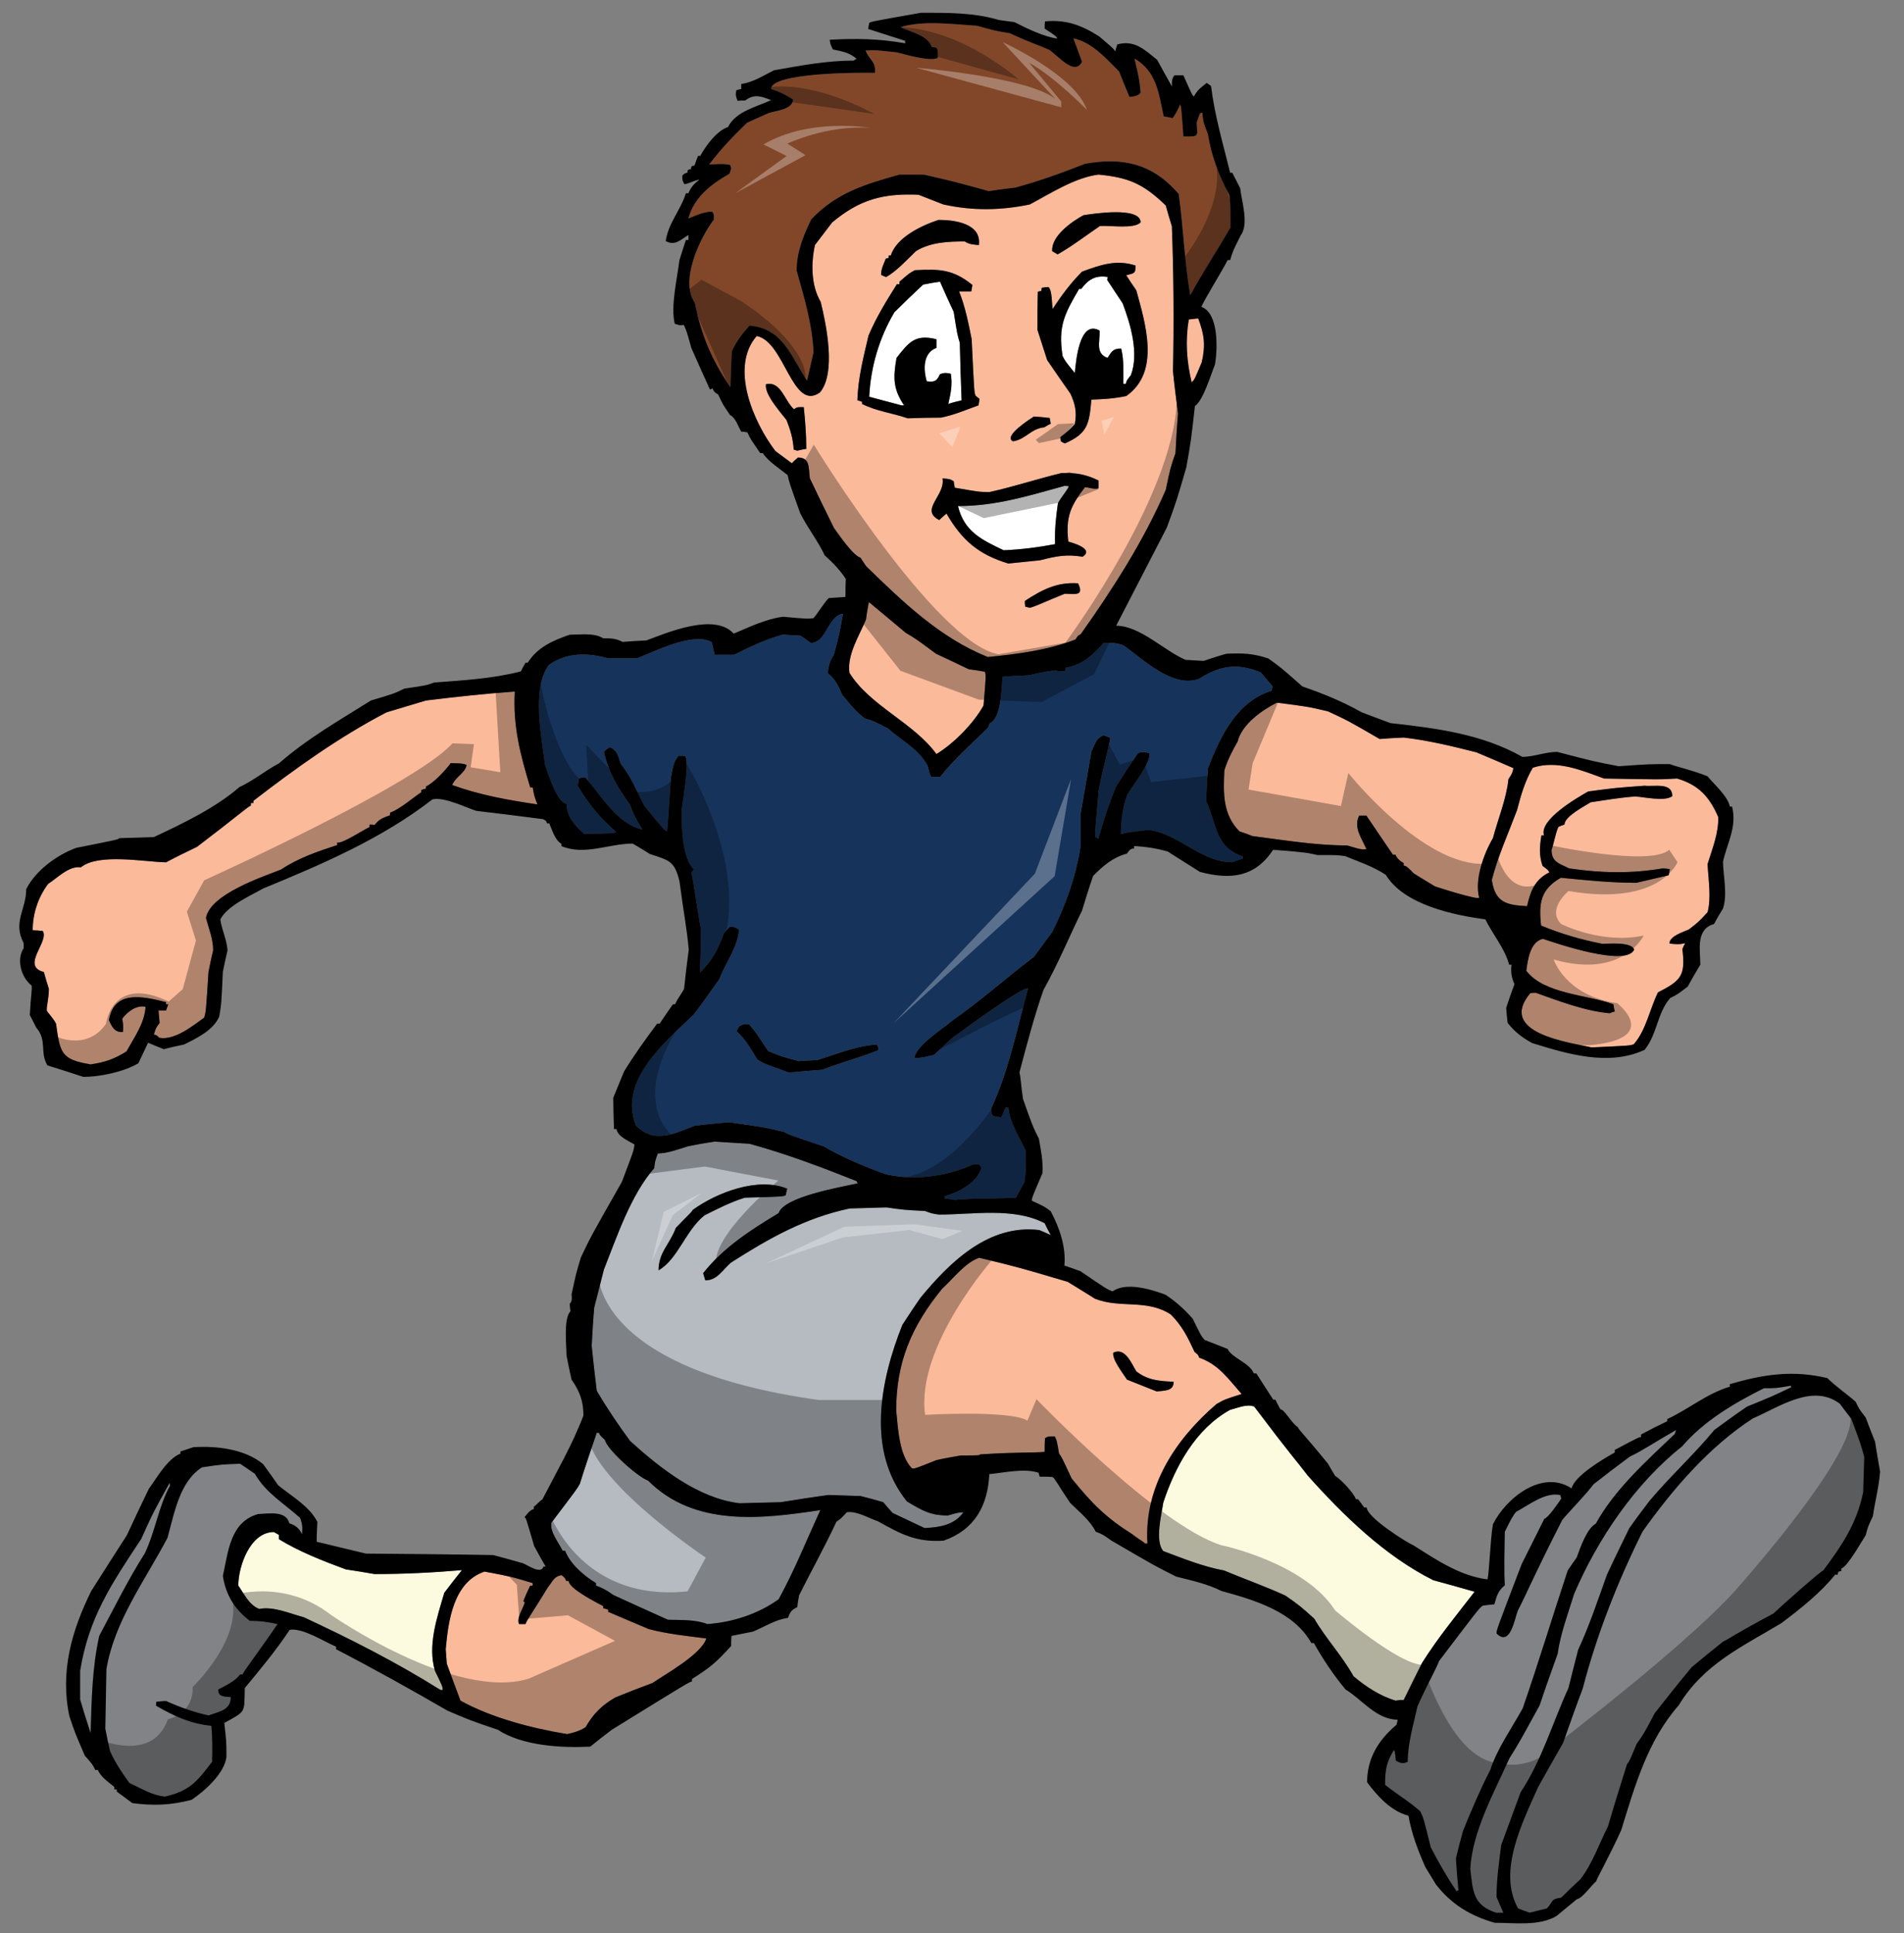
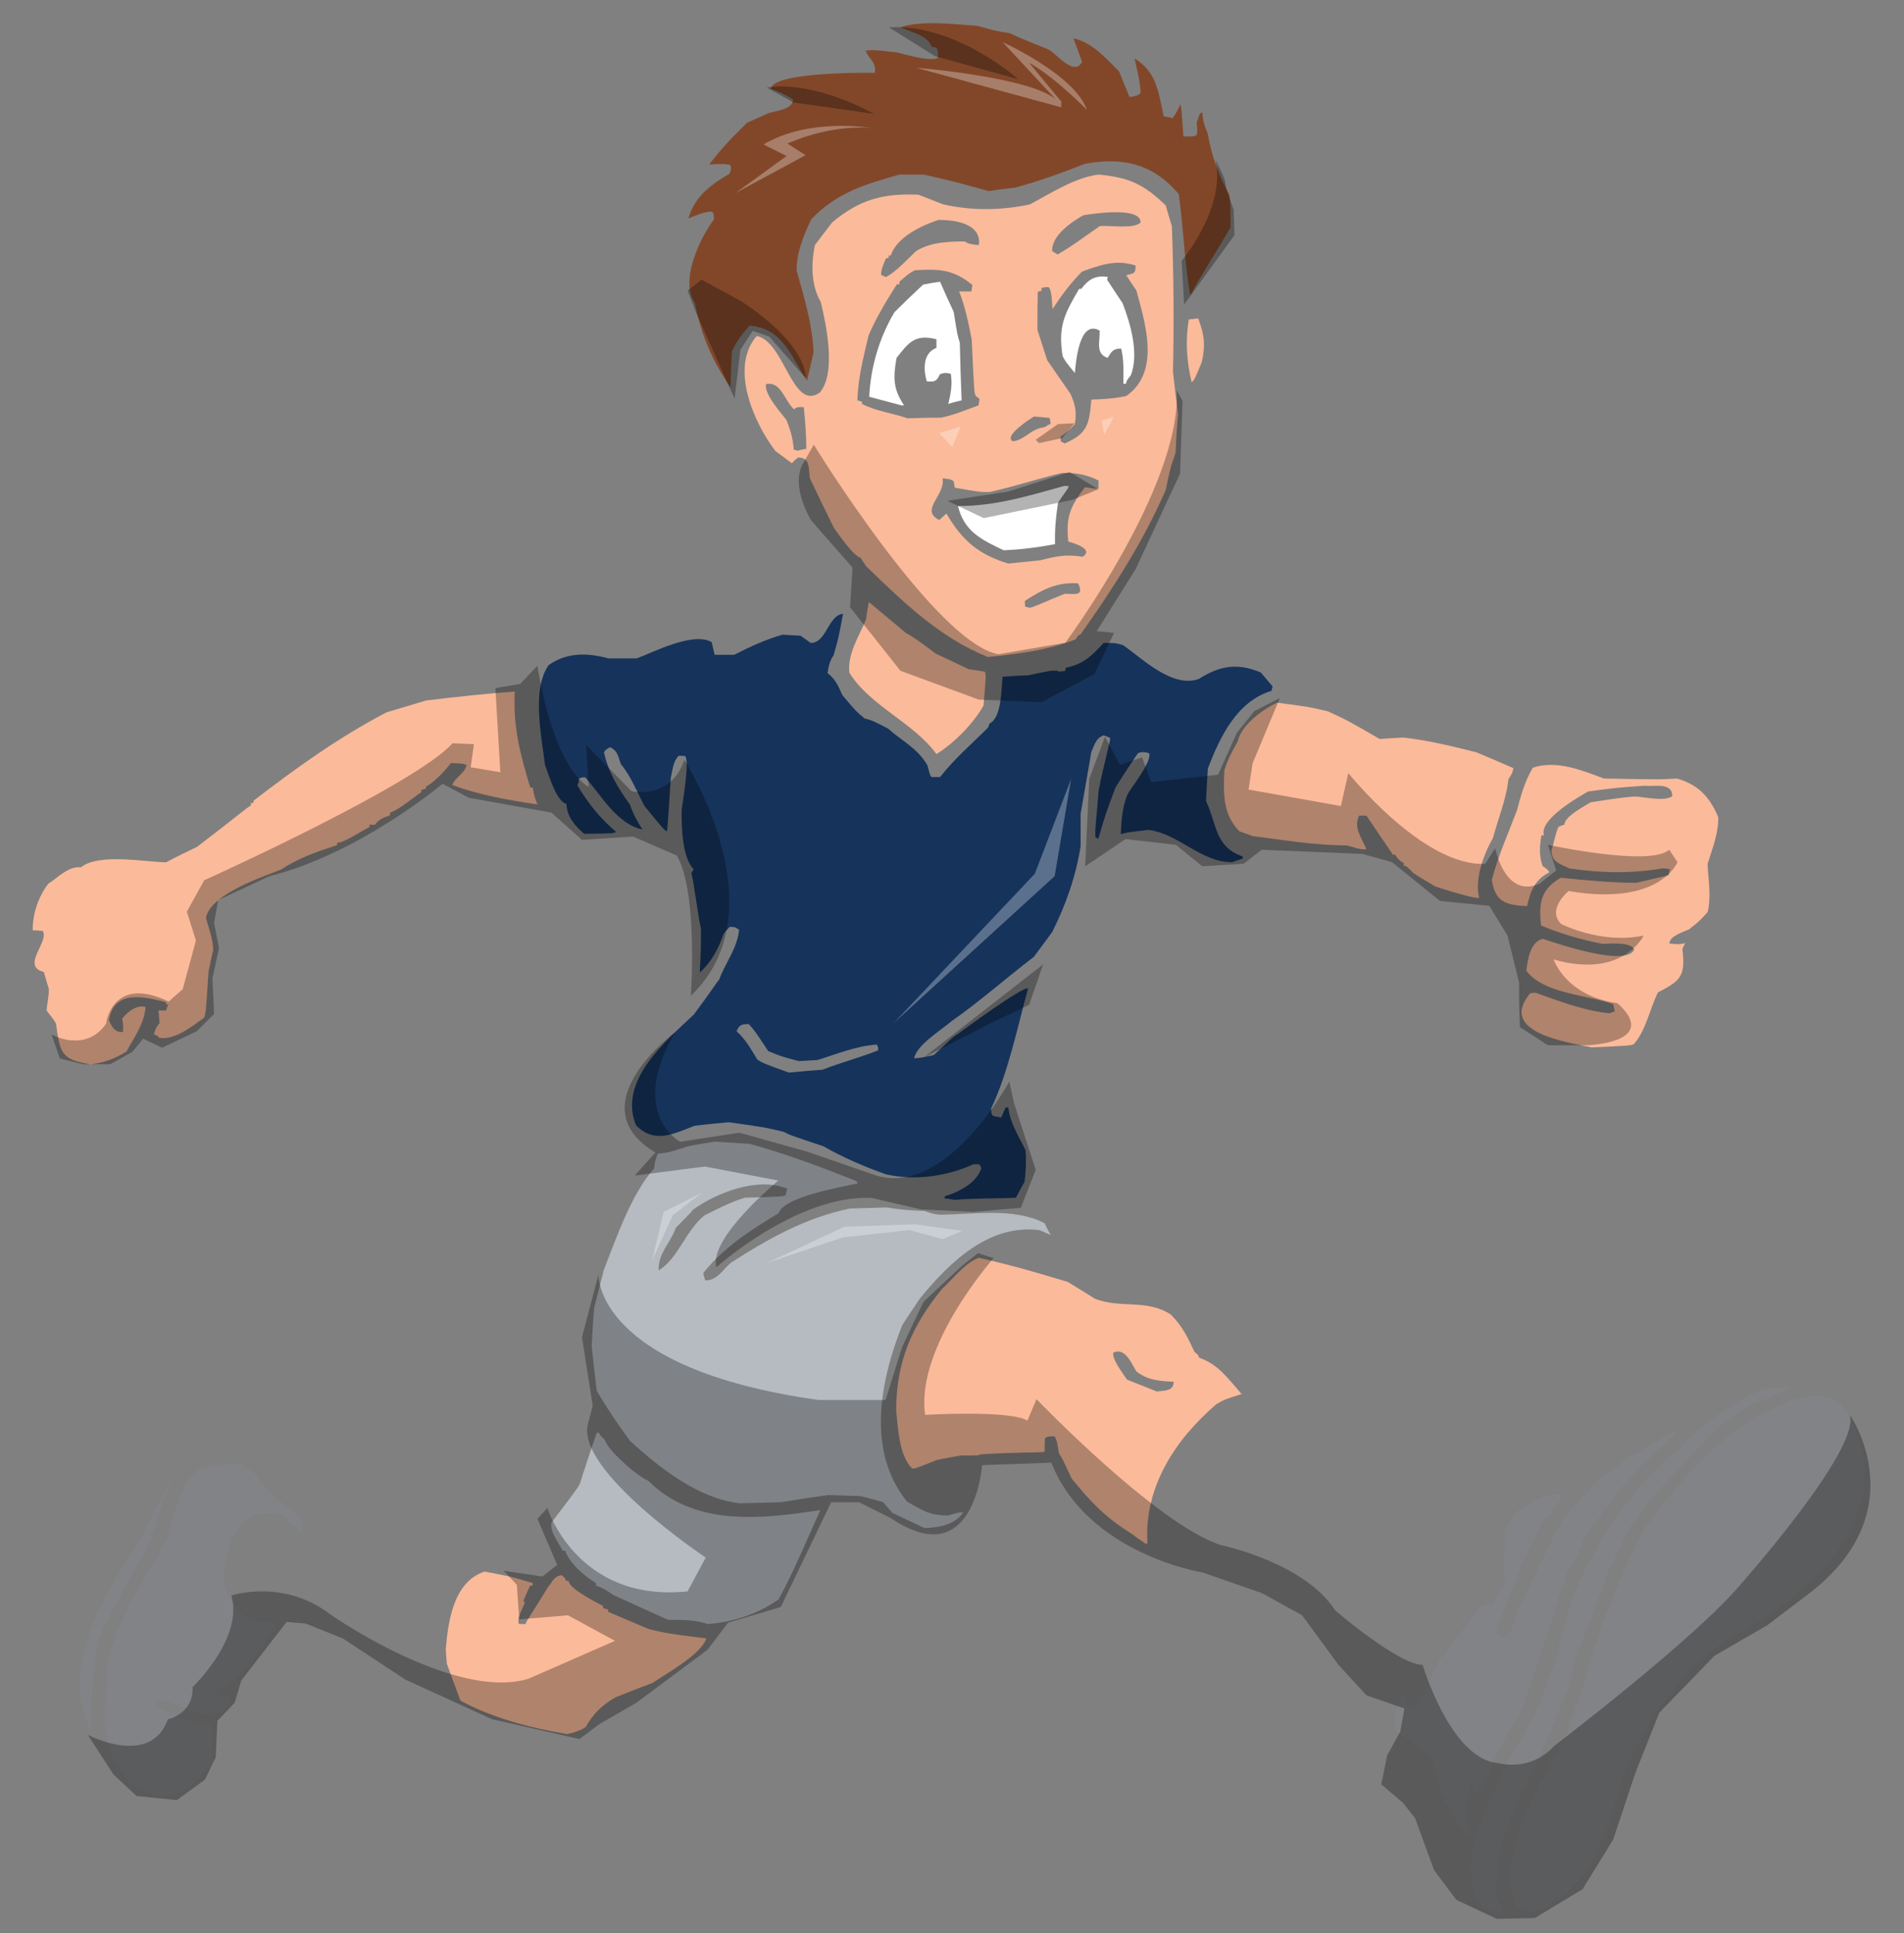
<svg xmlns="http://www.w3.org/2000/svg" version="1.1" id="Layer_1" x="0px" y="0px" width="197px" height="200px" viewBox="0 0 197 200" style="enable-background:new 0 0 197 200;" xml:space="preserve">
  <rect x="0" y="0" width="197" height="200" fill="#808080" stroke="none" />
-   <path id="color6" style="fill:#818386;" d="M154.84,196.263c0.221,0.52,0.444,1.075,0.706,1.635c-0.261,0-0.521,0-0.744,0  c-2.381-0.777-2.418-2.194-2.679-4.574c0.225-3.871,2.491-7.923,4.057-11.418c1.001-1.603,1.001-1.603,3.121-5.469  c0.596-1.786,1.231-3.573,1.861-5.316c0.3-2.121,1.079-4.172,1.71-6.214c2.418-5.655,6.287-11.383,11.158-15.251  c2.269-2.64,5.357-4.464,8.481-6.023c1.269,0,1.269,0,2.79-0.263c0,0.035,0,0.076,0.036,0.151c-2.007,0.965-2.007,0.965-4.574,2.007  c-1.153,0.782-2.271,1.597-3.386,2.417c-2.084,2.531-4.612,4.836-6.732,7.364c-0.704,0.933-1.413,1.861-2.081,2.824  c-0.778,1.605-1.564,3.202-2.307,4.801c-0.929,2.605-1.822,5.279-2.977,7.773c-0.331,1.303-0.673,2.604-1,3.943  c-1.641,3.569-2.755,7.475-4.949,10.785c-0.673,1.824-1.339,3.646-2.011,5.469C155.1,192.691,154.84,194.479,154.84,196.263z   M166.369,188.972c0.629-2.156,1.301-4.316,1.97-6.436c0.262-0.336,0.262-0.336,1.005-2.117c0.744-1.043,0.744-1.043,1.86-3.162  c1.262-1.603,2.526-3.2,3.83-4.765c1.078-0.892,2.158-1.785,3.236-2.637c0.632-0.297,1.414-0.894,5.208-2.905  c0.932-0.892,5.02-4.499,5.169-4.463c1.935-2.602,3.46-4.837,4.13-8.107c0.035-1.228,0.076-2.455,0.11-3.646  c-0.369-1.337-0.369-1.337-1.338-3.941c-0.408-0.523-0.815-1.042-1.191-1.562c-2.824-2.117-6.248,0.336-9,1.527  c-4.539,2.939-8.332,7.364-11.417,11.715c-2.568,5.169-4.725,10.636-6.177,16.219c-0.703,1.856-1.373,3.752-2.043,5.65  c-0.855,1.49-1.713,3.013-2.568,4.538c-1.601,3.609-4.239,8.74-2.083,12.572c0.372,0.148,0.782,0.299,1.191,0.445  c0.596-0.146,1.189-0.297,1.784-0.445c0.672-0.67,0.335-0.97,1.487-1.114c0.673-0.668,1.339-1.303,2.012-1.934  C164.807,192.727,165.438,190.796,166.369,188.972z M154.205,183.094c0.707-2.192,2.231-4.314,3.347-6.358  c1.636-4.724,3.088-9.524,4.651-14.248c0.298-0.443,0.597-0.89,0.93-1.339c0.371-1.037,1.077-3.047,1.972-3.498  c1.934-3.528,5.282-6.54,8.185-9.293c0.035-0.15,0.073-0.303,0.146-0.411c-2.047,1.154-3.645,2.233-4.796,2.753  c-1.267,0.933-2.531,1.899-3.758,2.862c-0.932,1.23-2.231,2.496-3.235,3.686c-3.089,6.063-3.574,7.4-4.612,9.408  c-0.335,0.893-0.784,3.757-2.194,2.348c0-0.373,0-0.373,2.602-7.182c0.781-1.562,1.563-3.125,2.347-4.689  c0.409-0.108,1.448-1.635,1.745-2.079c-0.035-0.148-0.071-0.261-0.109-0.372c-1.564-0.332-3.237,1.04-4.578,1.745  c-0.408,0.561-0.408,0.561-1.151,2.048c-0.109,4.911,0,5.019,0,5.542c-0.707,0.597-0.818,1.042-1.08,1.973  c-0.408,0.035-0.818,0.071-1.226,0.146c-0.409,0.336-0.409,0.336-4.502,5.728c-0.259,0.747-1.262,2.494-2.232,4.687  c-0.408,1.897-1.003,3.794-1.003,5.727c-0.557,0.261-0.779,0.116-1.227-0.111c-0.113-1.039-0.113-1.039-0.223-1.077  c-0.781,1.303-0.893,2.082-0.893,3.568c1.189,0.968,2.49,1.715,3.646,2.753c0.335,0.707,0.335,0.707,1.078,3.72  c0.818,1.562,1.674,3.087,2.676,4.542c0.039-0.042,0.114-0.075,0.185-0.117c-0.109-1.112-0.185-2.195-0.258-3.271  c0.225-0.965,0.482-1.934,0.743-2.864C152.235,187.298,153.167,185.105,154.205,183.094z M23.058,163.05  c0.559-2.49,0.744-5.581,3.645-6.401c1.042-0.035,2.903-0.405,3.237,0.967c0.595,0.15,1.077,0.559,1.302,1.12  c0.074-0.784,0.037-1.008-0.186-1.68c-1.673-1.52-3.532-2.565-4.686-4.573c-0.521-0.368-1.041-0.708-1.525-1.038  c-1.934,0.071-1.934,0.071-3.943,0.37c-2.306,1.452-2.863,4.724-3.57,7.291c-2.307,4.386-5.504,8.627-6.324,13.611  c-0.038,2.05-0.074,4.092-0.112,6.137c0.149,0.747,0.3,1.526,0.485,2.307c0.521,1.188,1.227,2.233,2.008,3.313  c1.302,0.592,2.232,1.225,3.644,1.411c2.529-0.557,3.348-1.525,4.91-3.608c0.037-1.267,0.037-2.49-0.073-3.718  c-2.193-0.222-3.868-1.008-5.728-2.083c0-0.148,0-0.297,0.037-0.407c0.334-0.038,0.669-0.077,1.004-0.077  c1.414,0.633,2.865,1.154,4.389,1.49c1.153-0.409,2.305-0.56,2.305-1.895c-0.632-0.075-1.3,0.037-1.3-0.783  c0.816-0.444,1.71-0.821,2.268-1.561c0.073,0,0.148,0,0.259,0c0.038-0.258,2.046-2.864,3.608-5.208  c-1.004-0.222-1.822-0.334-2.864-0.334C24.286,166.505,23.356,165.02,23.058,163.05z M17.59,153.71  c-0.036-0.108-0.036-0.224-0.036-0.295c-1.712,3.085-1.712,3.085-2.939,5.799c-3.124,4.724-5.43,8.146-6.323,13.649  c0,0.971,0,1.977,0,2.979c0.335,1.152,0.707,2.305,1.079,3.459c0.111-3.459,0.149-6.657,0.893-10.043  c1.525-2.863,2.976-5.803,4.724-8.554C16.066,158.436,16.401,155.87,17.59,153.71z" />
-   <path id="color5" style="fill:#FCFADF;" d="M145.241,175.879c-0.298,0-0.594,0.036-0.852,0.075c-1.603-0.483-3.09-1.45-4.355-2.531  c-1.153-2.085-2.864-3.903-4.055-5.949c-1.489-1.34-1.489-1.34-2.977-2.384c-2.006-0.929-4.313-1.745-6.358-2.602  c-2.195-0.407-4.204-1.228-6.286-2.009c-0.892-1.041-0.187-3.753,0-5.018c1.228-3.724,3.348-7.626,6.918-9.598  c0.779-0.186,1.71-0.633,2.489-0.336c3.871,5.133,4.241,5.431,5.543,7.143c3.684,4.125,7.999,8.329,12.982,10.821  c1.414,0.375,2.824,0.782,4.278,1.195c-1.862,2.413-3.794,4.756-5.433,7.362C146.506,173.311,145.874,174.577,145.241,175.879z   M47.793,162.451c-3.012,0.261-6.027,0.409-9.039,0.409c-1.004-0.184-2.008-0.334-2.977-0.486c-2.304-0.854-4.797-1.816-6.917-3.122  c0-0.146,0-0.297,0-0.447c-0.187-0.11-0.373-0.22-0.521-0.296c-2.454,0-3.682,3.535-3.682,5.544c0.632,0.893,1.077,1.97,2.158,2.417  c1.487-0.299,3.162,0.48,4.612,0.857c4.799,2.231,9.632,4.683,14.133,7.515c0.075,0,0.148,0,0.259,0  c-0.037-0.374-0.037-0.374-0.818-1.977c-0.78-2.639,0.225-5.538,0.968-8.071C46.565,164.015,47.16,163.232,47.793,162.451z" />
+   <path id="color6" style="fill:#818386;" d="M154.84,196.263c0.221,0.52,0.444,1.075,0.706,1.635c-0.261,0-0.521,0-0.744,0  c-2.381-0.777-2.418-2.194-2.679-4.574c0.225-3.871,2.491-7.923,4.057-11.418c1.001-1.603,1.001-1.603,3.121-5.469  c0.596-1.786,1.231-3.573,1.861-5.316c0.3-2.121,1.079-4.172,1.71-6.214c2.418-5.655,6.287-11.383,11.158-15.251  c2.269-2.64,5.357-4.464,8.481-6.023c1.269,0,1.269,0,2.79-0.263c0,0.035,0,0.076,0.036,0.151c-2.007,0.965-2.007,0.965-4.574,2.007  c-1.153,0.782-2.271,1.597-3.386,2.417c-2.084,2.531-4.612,4.836-6.732,7.364c-0.704,0.933-1.413,1.861-2.081,2.824  c-0.778,1.605-1.564,3.202-2.307,4.801c-0.929,2.605-1.822,5.279-2.977,7.773c-0.331,1.303-0.673,2.604-1,3.943  c-1.641,3.569-2.755,7.475-4.949,10.785c-0.673,1.824-1.339,3.646-2.011,5.469C155.1,192.691,154.84,194.479,154.84,196.263z   M166.369,188.972c0.629-2.156,1.301-4.316,1.97-6.436c0.262-0.336,0.262-0.336,1.005-2.117c0.744-1.043,0.744-1.043,1.86-3.162  c1.262-1.603,2.526-3.2,3.83-4.765c1.078-0.892,2.158-1.785,3.236-2.637c0.632-0.297,1.414-0.894,5.208-2.905  c0.932-0.892,5.02-4.499,5.169-4.463c1.935-2.602,3.46-4.837,4.13-8.107c0.035-1.228,0.076-2.455,0.11-3.646  c-0.369-1.337-0.369-1.337-1.338-3.941c-0.408-0.523-0.815-1.042-1.191-1.562c-2.824-2.117-6.248,0.336-9,1.527  c-4.539,2.939-8.332,7.364-11.417,11.715c-2.568,5.169-4.725,10.636-6.177,16.219c-0.703,1.856-1.373,3.752-2.043,5.65  c-0.855,1.49-1.713,3.013-2.568,4.538c-1.601,3.609-4.239,8.74-2.083,12.572c0.372,0.148,0.782,0.299,1.191,0.445  c0.596-0.146,1.189-0.297,1.784-0.445c0.672-0.67,0.335-0.97,1.487-1.114c0.673-0.668,1.339-1.303,2.012-1.934  C164.807,192.727,165.438,190.796,166.369,188.972z M154.205,183.094c0.707-2.192,2.231-4.314,3.347-6.358  c1.636-4.724,3.088-9.524,4.651-14.248c0.298-0.443,0.597-0.89,0.93-1.339c0.371-1.037,1.077-3.047,1.972-3.498  c1.934-3.528,5.282-6.54,8.185-9.293c0.035-0.15,0.073-0.303,0.146-0.411c-2.047,1.154-3.645,2.233-4.796,2.753  c-1.267,0.933-2.531,1.899-3.758,2.862c-0.932,1.23-2.231,2.496-3.235,3.686c-3.089,6.063-3.574,7.4-4.612,9.408  c-0.335,0.893-0.784,3.757-2.194,2.348c0-0.373,0-0.373,2.602-7.182c0.781-1.562,1.563-3.125,2.347-4.689  c0.409-0.108,1.448-1.635,1.745-2.079c-0.035-0.148-0.071-0.261-0.109-0.372c-1.564-0.332-3.237,1.04-4.578,1.745  c-0.408,0.561-0.408,0.561-1.151,2.048c-0.109,4.911,0,5.019,0,5.542c-0.707,0.597-0.818,1.042-1.08,1.973  c-0.408,0.035-0.818,0.071-1.226,0.146c-0.409,0.336-0.409,0.336-4.502,5.728c-0.259,0.747-1.262,2.494-2.232,4.687  c-0.557,0.261-0.779,0.116-1.227-0.111c-0.113-1.039-0.113-1.039-0.223-1.077  c-0.781,1.303-0.893,2.082-0.893,3.568c1.189,0.968,2.49,1.715,3.646,2.753c0.335,0.707,0.335,0.707,1.078,3.72  c0.818,1.562,1.674,3.087,2.676,4.542c0.039-0.042,0.114-0.075,0.185-0.117c-0.109-1.112-0.185-2.195-0.258-3.271  c0.225-0.965,0.482-1.934,0.743-2.864C152.235,187.298,153.167,185.105,154.205,183.094z M23.058,163.05  c0.559-2.49,0.744-5.581,3.645-6.401c1.042-0.035,2.903-0.405,3.237,0.967c0.595,0.15,1.077,0.559,1.302,1.12  c0.074-0.784,0.037-1.008-0.186-1.68c-1.673-1.52-3.532-2.565-4.686-4.573c-0.521-0.368-1.041-0.708-1.525-1.038  c-1.934,0.071-1.934,0.071-3.943,0.37c-2.306,1.452-2.863,4.724-3.57,7.291c-2.307,4.386-5.504,8.627-6.324,13.611  c-0.038,2.05-0.074,4.092-0.112,6.137c0.149,0.747,0.3,1.526,0.485,2.307c0.521,1.188,1.227,2.233,2.008,3.313  c1.302,0.592,2.232,1.225,3.644,1.411c2.529-0.557,3.348-1.525,4.91-3.608c0.037-1.267,0.037-2.49-0.073-3.718  c-2.193-0.222-3.868-1.008-5.728-2.083c0-0.148,0-0.297,0.037-0.407c0.334-0.038,0.669-0.077,1.004-0.077  c1.414,0.633,2.865,1.154,4.389,1.49c1.153-0.409,2.305-0.56,2.305-1.895c-0.632-0.075-1.3,0.037-1.3-0.783  c0.816-0.444,1.71-0.821,2.268-1.561c0.073,0,0.148,0,0.259,0c0.038-0.258,2.046-2.864,3.608-5.208  c-1.004-0.222-1.822-0.334-2.864-0.334C24.286,166.505,23.356,165.02,23.058,163.05z M17.59,153.71  c-0.036-0.108-0.036-0.224-0.036-0.295c-1.712,3.085-1.712,3.085-2.939,5.799c-3.124,4.724-5.43,8.146-6.323,13.649  c0,0.971,0,1.977,0,2.979c0.335,1.152,0.707,2.305,1.079,3.459c0.111-3.459,0.149-6.657,0.893-10.043  c1.525-2.863,2.976-5.803,4.724-8.554C16.066,158.436,16.401,155.87,17.59,153.71z" />
  <path id="color4" style="fill:#B5BBC0;" d="M84.876,156.241c-1.414,3.087-2.678,6.246-4.314,9.225  c-2.121,1.523-4.762,2.381-7.366,2.565c-1.3-0.484-2.714-0.409-4.09-0.447c-1.898-0.854-3.795-1.709-5.653-2.564  c-0.559-0.409-1.118-0.745-1.787-0.966c0-0.115,0-0.189,0-0.262c-1.226-0.741-2.678-1.972-3.196-3.35c-0.112,0-0.188,0-0.261,0  c-0.374-0.814-1.34-1.933-1.154-2.901c2.678-3.534,2.678-3.534,2.938-4.017c0.558-1.788,1.154-3.533,1.749-5.281  c0.074,0,0.148,0,0.223,0c0.113,0.258,0.113,0.258,0.632,0.745c0.148,0.892,3.273,3.754,4.463,4.204  C71.858,157.986,78.739,157.17,84.876,156.241z M98.079,156.797c1.041-0.297,1.041-0.297,1.601-0.336  c-0.93,1.34-2.493,1.563-4.018,1.641c-1.116-0.52-2.232-1.048-3.309-1.563c-0.335-0.37-0.67-0.745-0.968-1.113  c-0.781-0.228-1.561-0.446-2.343-0.636c-1.116-0.034-2.232-0.075-3.31-0.109c-1.674,0.222-3.31,0.48-4.947,0.745  c-1.45,0.036-2.864,0.071-4.278,0.111c-4.279-0.522-8.183-3.609-11.307-6.436c-1.228-1.676-2.419-3.422-3.459-5.208  c-0.187-1.563-0.374-3.127-0.521-4.65c0.075-1.341,0.147-2.639,0.259-3.943c0.334-1.334,0.669-2.639,1.003-3.938  c1.341-3.386,2.791-7.741,5.209-10.492c0.074-0.706,0.074-0.706,0.373-1.524c1.004,0,2.158-0.446,3.123-0.743  c0.894-0.186,1.786-0.334,2.718-0.482c1.187,0.073,2.416,0.148,3.643,0.222c3.794,1.04,7.439,2.419,11.084,3.868  c0.038,0.075,0.076,0.15,0.111,0.225c-1.784,0.409-7.625,1.374-8.182,3.084c-2.901,1.749-5.691,3.537-7.811,6.212  c0.075,0.226,0.149,0.486,0.223,0.745c1.229,0,1.749-1.04,2.642-1.824c3.943-2.526,7.699-4.647,12.312-5.613  c1.264-0.038,2.528-0.073,3.793-0.112c1.823,0.261,1.823,0.261,3.98,0.371c0.705,0.259,0.705,0.259,1.45,0.374  c3.496,0,7.737-0.781,10.936,0.891c0.185,0.411,0.408,0.818,0.633,1.229c-0.408-0.186-0.819-0.377-1.191-0.523  c-5.207-0.629-9.224,3.276-12.311,7.032c-0.633,0.929-1.264,1.859-1.86,2.789c-2.27,5.726-3.757,13.017,0.483,18.26  C95.476,156.314,96.255,156.797,98.079,156.797z M72.898,125.742c1.338-0.67,2.716-1.377,4.166-1.824  c3.942-0.112,3.942-0.112,4.239-0.259c0.038-0.221,0.076-0.446,0.149-0.67c-3.013-1.267-7.328,0.409-9.782,2.194  c-0.149,0.298-0.445,0.484-1.748,1.861c-0.631,1.708-1.785,2.526-1.785,4.39C70.147,130.278,70.928,127.306,72.898,125.742z" />
  <path id="color3" style="fill:#16335B;" d="M71.858,116.479c1.153-0.147,2.344-0.257,3.533-0.371c3.72,0.523,3.72,0.523,5.728,1.004  c0.521,0.297,0.521,0.297,4.091,1.488c1.972,1.152,4.353,2.158,6.472,2.901c3.013,0.67,6.249,0.222,9.037-1.041  c0.186,0,0.373,0,0.596,0c0.074,0.112,0.149,0.221,0.224,0.369c-0.445,1.563-2.381,2.53-3.795,2.941c0,0.072,0,0.147,0,0.223  c0.336,0.036,0.67,0.073,1.006,0.15c2.12-0.186,4.24-0.114,6.36-0.226c0.297-0.559,0.596-1.116,0.894-1.636  c0.148-1.115,0.186-2.159,0.109-3.273c-0.668-1.378-1.635-2.864-1.783-4.428c-0.111,0-0.224,0-0.297,0.036  c-0.149,0.336-0.297,0.674-0.448,1.008c-0.781-0.189-1.041,0.036-1.041-0.933c1.786-3.72,2.791-8.704,3.831-12.424  c-0.52-0.259-6.693,4.278-7.4,4.801c-0.411,0.186-0.968,0.854-2.345,2.083c-0.668,0.145-1.375,0.334-2.045,0.334  c0.259-1.376,2.789-2.901,3.867-3.83c2.976-2.084,5.691-4.503,8.519-6.66c0.631-0.854,1.265-1.711,1.896-2.566  c1.415-2.828,2.454-5.766,2.94-8.889c0-1.116,0-2.231,0-3.347c0.371-2.16,0.742-4.316,1.116-6.436  c0.371-0.745,0.444-1.377,1.266-1.675c0.222,0.074,0.444,0.149,0.669,0.259c0.074,0.225-0.669,2.753-1.191,5.468  c-0.223,3.089-0.371,3.608-0.335,4.799c0.073,0.036,0.186,0.11,0.298,0.185c0.818-2.751,0.818-2.751,1.787-5.318  c0.742-1.192,1.524-2.38,2.306-3.533c0.372-0.185,0.781-0.146,1.19,0c0.221,0.969-1.824,3.46-2.271,4.277  c-0.522,1.339-0.632,2.68-0.672,4.09c0.635-0.186,0.635-0.186,2.867-0.446c3.16,0.41,5.393,3.348,8.664,3.348  c0.336-0.148,0.709-0.261,1.08-0.372c0-0.076,0-0.148,0-0.224c-2.9-1.001-2.639-3.272-3.793-5.727  c0.037-1.152,0.113-2.269,0.184-3.384c1.265-3.272,2.977-6.92,6.585-8.034c0.037-0.148,0.075-0.299,0.113-0.448  c-0.411-0.483-0.819-0.965-1.229-1.451c-2.415-1.003-4.24-0.707-6.399,0.673c-2.75,1.001-5.912-2.16-7.847-3.499  c-0.817-0.224-0.817-0.224-2.006-0.224c-1.23,1.34-2.085,2.195-3.907,2.567c-0.039,0.111-0.075,0.222-0.075,0.336  c-0.705,0.073-0.705,0.073-0.854-0.038c-0.706,0-0.706,0-2.939,0.481c-0.894,0.038-1.786,0.076-2.677,0.151  c-0.151,1.226-0.074,4.205-1.34,4.834c-0.073,0.112-0.111,0.259-0.149,0.41c-1.674,1.674-3.459,3.198-4.983,5.133  c-0.297,0-0.596,0-0.893,0c-0.148-0.188-0.148-0.188-0.408-1.191c-1.004-1.788-2.641-2.529-4.093-3.832  c-1.598-0.817-1.598-0.817-2.417-1.04c-0.893-0.744-0.893-0.744-2.305-2.417c-0.373-0.857-0.745-1.71-1.526-2.269  c0.112-0.671,0.186-1.23,0.632-1.862c0.521-1.861,0.521-1.861,0.968-4.277c-1.6,0.187-1.675,3.012-3.349,3.012  c-0.371-0.262-0.705-0.52-1.042-0.744c-0.631-0.036-1.264-0.071-1.859-0.11c-1.822,0.52-3.31,1.228-5.021,2.084  c-0.669,0-1.34,0-2.01,0c-0.111-0.448-0.222-0.894-0.298-1.304c-1.971-1.154-6.247,1.153-7.773,1.672c-1.003,0-1.972,0-2.938,0  c-2.159-0.595-4.314-0.631-6.174,0.706c-1.786,2.567-0.708,7.44-0.373,10.302c0.373,0.968,1.152,3.794,2.233,4.054  c0,1.265,0.892,2.306,1.822,3.088c2.975-0.036,2.975-0.036,3.31-0.187c-1.711-1.487-2.864-2.903-4.017-4.834  c0.148-0.299,0.148-0.299,0.148-0.671c0.26-0.146,0.26-0.146,0.67-0.146c1.637,1.82,3.273,4.834,5.914,5.391  c-0.52-0.819-0.966-1.6-1.264-2.53c-1.264-1.786-2.232-3.308-2.716-5.465c0.187-0.26,0.187-0.26,0.633-0.522  c0.781,0.372,0.819,0.892,1.116,1.748c1.08,1.301,1.674,2.899,2.456,4.353c2.007,2.451,2.007,2.451,2.268,2.563  c0.075,0.224,0.075,0.224,0.447-5.503c0.187-0.818,0.223-1.676,0.819-2.27c0.222,0,0.446,0,0.669,0.038  c0.483,0.633-0.335,5.172-0.372,5.58c0,1.708,0.037,4.91,1.265,6.136c-0.112,0.111-0.186,0.261-0.26,0.41  c0.225,0.595,0.744,4.797,1.004,5.727c0,3.571-0.149,3.941-0.112,4.536c1.227-1.152,1.897-2.418,2.455-4.017  c0.186-0.259,0.41-0.484,0.632-0.708c0.559,0,0.559,0.038,0.967,0.3c-0.187,1.935-1.414,3.385-2.083,5.204  c-0.26,0.226-0.41,0.635-2.604,3.571c-2.901,2.754-7.847,6.81-5.987,11.456C67.728,118.378,69.7,117.299,71.858,116.479z   M77.474,105.954c0.631,0.706,0.631,0.706,2.008,2.789c1.338,0.556,1.338,0.556,3.162,1.042c0.631-0.038,1.264-0.075,1.933-0.111  c2.046-0.632,3.98-1.452,6.139-1.599c0.149,0.259,0.149,0.259,0.149,0.595c-1.86,0.745-3.869,1.265-5.766,2.008  c-1.155,0.075-2.306,0.185-3.459,0.297c-2.604-0.929-2.604-0.929-3.273-1.338c-0.669-1.081-1.227-2.119-2.158-2.938  C76.471,106.029,76.767,105.954,77.474,105.954z" />
  <path id="color2" style="fill:#824729;" d="M77.548,33.687c-0.781,0.891-1.339,1.598-1.821,2.676  c-0.074,1.227-0.111,2.455-0.148,3.721c-1.898-2.791-3.014-5.356-3.682-8.742c-1.6-2.231,0.52-6.732,1.97-8.629  c0-0.557,0-0.557-0.186-0.819c-0.854,0-1.673,0.41-2.454,0.706c0.594-2.193,2.343-3.534,4.239-4.612  c0.149-0.409,0.261-0.519,0.075-0.929c-0.707-0.113-0.707-0.113-2.157-0.037c1.19-1.602,2.455-2.901,3.906-4.315  c0.743-0.334,1.488-0.67,2.232-1.003c0.781-0.26,2.528-0.372,2.528-1.414c-0.744-0.482-1.449-0.818-2.268-1.077  c0-1.711,9.189-1.711,10.75-1.674c0.112-1.227-0.558-1.265-0.968-2.306c0.854-0.073,0.854-0.073,3.236,0.185  c0.373,0.076,3.497,1.043,4.242,0.56c0-0.781,0-0.781-0.15-1.041c-0.187-0.038-0.335-0.075-0.484-0.075  c-0.408-1.229-2.156-1.525-3.234-2.047c2.304-0.744,5.504-0.296,7.921-0.15c1.861,0.522,1.861,0.522,3.422,0.782  c2.046,0.966,2.977,1.226,4.054,1.712c0.931,0.631,2.639,2.751,3.384,1.225c-0.298-0.817-0.594-1.636-0.893-2.418  c1.934,0.409,3.384,2.085,4.725,3.422c0.334,0.856,0.708,1.748,1.077,2.642c0.41-0.037,0.933-0.112,1.154-0.446  c-0.112-1.265-0.112-1.265-0.631-3.534c2.305,1.375,2.491,3.571,3.015,5.987c0.294,0.037,0.593,0.114,0.928,0.186  c0.334-0.446,0.557-0.892,0.781-1.414c0.11,0.222,0.11,0.222,0.334,3.311c1.673,0,1.451,0.075,1.375-1.452  c0.112-0.334,0.222-0.632,0.335-0.929c0.074-0.037,0.15-0.075,0.261-0.075c0,0.819,0.26,1.452,0.557,2.194  c0.372,2.305,1.154,4.315,2.23,6.322c0.113,1.004,0.113,1.004,0.113,3.35c-1.339,2.341-2.9,4.685-4.165,7.028  c-0.595-3.422-0.708-7.028-1.189-10.488c-2.716-3.161-5.804-3.831-9.708-3.124c-2.343,0.929-4.724,1.785-7.179,2.455  c-0.93,0.112-1.861,0.224-2.752,0.372c-3.496-0.966-3.496-0.966-6.733-1.71c-0.855,0-1.71,0-2.529,0  c-3.569,1.002-6.472,1.859-9.112,4.612c-0.818,1.673-1.525,3.42-1.525,5.317c0.782,2.791,1.636,5.58,1.748,8.48  c-0.223,0.966-0.446,1.936-0.668,2.902C81.789,36.809,81.008,33.982,77.548,33.687z" />
  <path id="color1" style="fill:#FBBA9A;" d="M67.133,168.551c1.973,0.52,3.943,0.707,5.951,0.969  c-0.521,1.634-4.203,3.676-5.579,4.608c-1.303,0.486-2.566,0.971-3.833,1.49c-1.415,0.816-2.27,1.671-3.087,3.084  c-0.595,0.371-1.189,0.563-1.896,0.711c-3.645-0.595-7.811-1.676-11.046-3.461c-0.484-1.302-0.966-2.567-1.414-3.83  c-0.037-0.523-0.074-1.002-0.111-1.488c0.261-2.903,0.781-6.955,4.017-8.034c2.753,0.521,2.753,0.521,4.982,1.189  c0,0.073,0,0.148,0,0.262c-0.11,0-0.184,0-0.258,0c-0.261,0.52-0.484,1.037-0.706,1.599c0.037,0.037,0.073,0.073,0.147,0.148  c-0.185,0.63-0.893,1.634-0.593,2.231c0.222,0,0.446,0,0.668,0c0.076-0.336,0.82-1.337,2.307-3.795  c0.521-0.629,0.594-1.113,1.414-1.268c0.372,0.299,0.372,0.299,0.483,0.598c0.074,0,0.148,0,0.26,0c0,0.782,2.863,2.231,3.57,2.604  c0,0.073,0,0.148,0,0.224c0.15,0.035,0.335,0.073,0.522,0.148c0,0.072,0,0.149,0,0.223C64.306,167.359,65.72,167.954,67.133,168.551  z M118.723,159.7c-0.113,0-0.186,0-0.261,0c-0.112-0.186-0.632-0.411-1.266-0.933c-2.824-1.781-4.202-3.196-6.322-5.801  c-1.04-2.231-1.04-2.231-1.301-2.566c-0.224-1.338-0.224-1.338-0.448-1.784c-0.446,0-0.669-0.04-1.004,0.186  c-0.036,0.443-0.036,0.929-0.036,1.415c-0.931,0.111-2.604,0-6.657,0.259c-0.148,0.113-0.148,0.113-2.009,0.113  c-0.858,0.146-1.712,0.296-2.529,0.482c-2.232,0.893-2.232,0.893-2.529,0.855c-1.34-1.338-1.451-4.202-1.637-5.986  c0-5.022,1.6-8.74,4.76-12.61c1.117-1.004,2.381-2.714,3.832-3.197c4.129,1.002,4.129,1.002,9.15,2.492  c0.929,0.559,1.859,1.152,2.825,1.747c2.64,1.043,5.355,0,7.85,1.635c1.188,1.191,1.746,2.348,2.453,3.869  c0.374,0.299,0.374,0.299,0.482,0.597c2.01,0.706,2.94,2.119,4.391,3.758c-1.748,0.554-1.748,0.554-2.603,1.037  C121.623,148.913,118.35,153.822,118.723,159.7z M119.688,143.966c0.781-0.111,1.747,0,1.747-1.004  c-1.486-0.071-2.676-0.15-3.864-1.077c-0.485-0.781-1.152-2.53-2.382-1.932c-0.15,0.706,1.042,2.189,1.414,2.785  C117.605,143.145,118.646,143.559,119.688,143.966z M54.86,81.479c-1.041-3.496-1.785-6.248-1.6-9.931  c-3.049,0.224-6.175,0.558-9.187,0.93c-1.377,0.411-2.754,0.82-4.092,1.228c-4.911,2.567-9.374,5.768-13.762,9.152  c0,0.071,0,0.148,0,0.223c-0.11,0-0.187,0-0.259,0c0,0.074,0,0.147,0,0.26c-0.446,0.224-1.562,1.228-5.58,4.28  c-1.079,0.519-2.157,1.04-3.199,1.597c-2.232-0.038-6.992-0.967-8.814,0.521c-1.228-0.187-2.455,1.115-3.385,1.71  c-1.04,1.378-1.6,3.089-1.6,4.8c0.334,0,0.671,0.037,1.041,0.074c0.707,1.08-2.306,3.644,0.113,4.241  c0.148,0.558,0.335,1.152,0.519,1.747c0,1.004-0.221,1.601-0.221,2.233c0.148,0.295,0.668,0.779,0.964,1.372  c0.41,3.018,0.523,3.722,3.573,4.206c1.413-0.187,2.492-0.56,3.719-1.339c0.817-1.488,1.86-2.901,1.972-4.61  c-0.93-0.224-1.898,0.52-2.417,1.227c0.112,0.633,0.112,0.633,0.074,1.376c-0.855,0.073-1.153-0.558-1.451-1.226  c0.522-3.164,3.571-2.458,5.914-1.861c0,0.075,0,0.148,0,0.223c0.074,0,0.149,0,0.224,0c-0.075,0.187-0.149,0.411-0.224,0.635  c-0.26,0-0.52,0-0.781,0c0.038,0.407,0.074,0.854,0.111,1.301c-0.372,0.48-0.372,0.48-0.595,1.189  c0.298,0.073,0.298,0.073,0.558,0.336c1.599,0.295,3.459-1.228,4.649-2.083c0.186-0.634,0.186-0.634,0.446-4.724  c0.149-0.744,0.297-1.488,0.484-2.231c0-1.191-0.446-2.234-0.743-3.351c0.408-2.491,6.025-4.314,7.774-5.02  c1.785-1.191,3.756-1.859,5.802-2.53c0-0.109,0-0.186,0-0.258c0.522,0.148,2.678-1.304,3.348-1.602c0-0.11,0-0.185,0-0.257  c0.148,0,0.335,0,0.522,0.036c0.519-0.631,0.818-0.707,1.599-1.003c0-0.111,0-0.186,0-0.262c1.079-0.41,2.233-1.449,3.236-2.121  c0-0.072,0-0.148,0-0.22c0.15-0.076,0.296-0.114,0.484-0.152c0-0.074,0-0.149,0-0.22c0.855-0.41,2.009-1.677,2.568-2.421  c1.188,0.037,1.188,0.037,1.635,0.185c-0.149,0.858-1.153,1.229-1.488,2.086c2.863,1.04,5.803,1.56,8.815,2.006  c-0.335-0.892-0.335-0.892-0.484-1.747C55.009,81.479,54.935,81.479,54.86,81.479z M157.998,93.754  c0.336-1.488,0.782-2.753,2.307-3.497c-0.146-0.259-0.146-0.259-0.704-0.67c-0.378-1.116-0.302-2.007-0.114-3.16  c0.076,0,0.148,0,0.261,0c-0.525-1.637,3.531-3.943,4.575-4.539c2.79-0.373,2.79-0.373,5.838-0.595  c1.081,0.111,2.864-0.371,2.864,1.078c-0.777,0.595-2.9,0.076-3.866,0.038c-1.562,0.112-3.05,0.372-4.575,0.596  c-0.56,0.372-2.714,1.449-2.714,2.306c-0.224,0.073-0.446,0.147-0.634,0.258c-0.336,0.744-0.556,2.121-0.705,2.345  c0,1.301,0.818,1.414,1.82,1.935c3.384,0.482,6.288,0.558,9.669,0c0.227,0,0.485,0.037,0.745,0.071  c-0.037,0.187-0.072,0.41-0.113,0.635c-1.113,0.258-2.229,0.519-3.345,0.782c-2.643,0-5.207-0.263-7.811-0.524  c-2.082,1.191-2.309,2.606-2.046,4.949c2.081,0.854,4.093,1.449,6.36,1.894c0.443,0,3.012-0.258,3.271,0.596  c-0.816,1.824-7.994-0.633-9.446-1.116c-1.303,0.299-1.564,2.118-1.711,3.309c1.863,2.422,6.325,2.457,9.004,3.461  c0.036,0.224,0.071,0.482,0.148,0.743c-0.185,0.038-0.37,0.111-0.52,0.187c-2.565-0.226-5.242-1.264-7.66-2.119  c-0.189,0-0.375,0-0.561,0.036c-3.459,4.128,3.981,5.095,6.36,5.614c3.982-0.184,3.982-0.184,4.351-0.334  c1.269-1.45,1.639-3.608,2.494-5.354c2.383-1.229,2.865-1.711,2.531-4.466c0.071-0.223,0.183-0.446,0.294-0.631  c-0.593,0.15-1.039,0.112-1.636,0.036c0-0.78,1.524-1.226,2.01-1.451c1.005-0.78,1.005-0.78,1.935-1.785  c0.408-1.522,0.075-3.384,0-4.984c0.52-1.674,1.114-3.087,1.114-4.835c-0.93-2.195-2.117-3.384-4.275-4.016  c-1.747,0.109-1.747,0.109-7.551,0c-2.347-0.858-4.873-1.935-7.367-1.116c-0.816,1.373-1.225,2.826-1.633,4.388  c-0.895,2.381-1.975,4.762-2.605,7.216C154.689,93.383,155.88,93.642,157.998,93.754z M128.058,76.718  c-0.559,0.968-1.041,1.897-1.375,2.975c-0.113,2.345-0.186,4.576,1.563,6.324c0.443,0.149,0.89,0.298,1.337,0.484  c3.236,0.409,6.508,0.969,9.781,0.969c0.486,0.112,1.601,0.556,2.009,0.37c-0.556-1.262-1.337-2.231-0.743-3.458  c0.224,0,0.486,0,0.743,0c0.894,1.34,1.822,2.678,2.753,4.053c0.075,0,0.147,0,0.263,0c0.109,0.334,0.517,0.706,0.852,0.855  c0,0.075,0,0.149,0,0.26c0.301,0.076,0.301,0.076,1.044,0.819c0.706,0.444,1.448,0.892,2.194,1.34  c1.375,0.445,2.79,0.891,4.203,1.188c0.111,0,0.223,0,0.371,0c-0.521-1.859,0.482-4.611,1.413-6.175  c0.521-1.97,1.414-4.128,1.602-6.098c0.407-0.632,0.407-0.632,0.52-1.15c-1.302-0.558-2.566-1.118-3.829-1.637  c-2.491-0.632-4.949-1.228-7.517-1.528c-0.853,0.038-1.672,0.076-2.49,0.151c-3.275-1.897-3.275-1.897-5.355-2.864  c-2.085-0.485-2.085-0.485-5.284-0.895C130.551,73.482,128.467,74.97,128.058,76.718z M96.852,67.642  c-2.157-1.598-2.157-1.598-3.125-2.157c-1.3-1.08-2.565-2.158-3.83-3.197c-0.111,0.594-0.224,1.189-0.297,1.821  c-0.707,1.674-1.972,3.646-1.71,5.505c2.119,3.423,6.619,5.134,9,8.405c1.822-1.116,3.83-3.161,4.871-5.02  c0.261-3.051,0.261-3.051,0.149-3.496c-0.56-0.112-1.114-0.188-1.673-0.26C99.084,68.686,97.968,68.164,96.852,67.642z   M86.288,54.625c-0.854-1.711-1.673-3.423-2.492-5.132c-0.148-1.079,0.038-2.158-1.226-2.158c-0.225,0.187-0.446,0.372-0.634,0.594  c-0.594-0.445-1.151-0.854-1.71-1.265c-2.232-2.937-4.76-8.629-1.933-11.901c2.9,0.557,3.683,7.884,6.546,5.838  c1.71-2.047,0.632-7.104,0.075-9.374c-1.005-1.71-1.005-3.98-0.595-5.878c0.595-0.779,1.188-1.56,1.784-2.342  c2.866-2.38,5.244-3.013,8.926-2.864c0.854,0.336,1.711,0.671,2.567,1.005c3.013,0.669,5.949,0.631,8.963,0  c2.159-1.154,4.684-2.79,7.104-3.086c3.089,0.296,4.611,0.929,6.954,3.197c0.188,0.707,0.411,1.414,0.634,2.158  c0.183,4.986,0.224,10.005,0.114,14.99c0.146,1.45,0.331,2.901,0.519,4.39c-0.112,1.338-0.188,2.716-0.26,4.09  c-0.523,1.488-0.523,1.488-1.006,3.794c-2.305,5.318-5.466,10.229-8.812,14.952c-0.261,0.112-0.261,0.112-0.522,0.522  c-2.826,1.114-6.063,1.524-9.075,1.821c-4.947-1.971-8.815-5.727-12.572-9.373c-0.223-0.299-0.41-0.595-0.594-0.893  C88.224,57.453,86.81,55.333,86.288,54.625z M111.544,60.354c-2.156-0.148-3.684,0.631-5.508,1.823c0,0.185,0,0.372,0.04,0.594  c0.148,0.038,0.296,0.076,0.483,0.112c0.707-0.187,1.118-0.445,3.607-1.45C111.208,61.433,112.214,61.727,111.544,60.354z   M108.864,25.986c0.188,0.112,0.373,0.224,0.56,0.337c1.525-0.857,2.901-1.935,4.387-2.939c1.154-0.075,3.498,0.335,4.206-0.373  c0-1.672-4.984-0.891-5.914-0.742C110.874,22.937,108.755,24.423,108.864,25.986z M107.341,34.13  c0.335,1.042,0.669,2.083,1.003,3.125c0.781,1.153,1.6,2.306,2.42,3.496c0.479,1.078,0.666,1.86,0.443,3.123  c-0.667,0.707-0.667,0.707-1.483,1.339c0,0.149,0,0.299,0.035,0.446c0.111,0.073,0.26,0.149,0.407,0.223  c2.381-1.041,2.53-2.008,2.753-4.537c1.229-0.038,2.419-0.113,3.608-0.372c3.57-2.492,1.973-7.515,1.043-10.935  c-0.375-0.522-0.71-1.042-1.043-1.562c0.78-0.225,0.968-0.112,0.968-1.003c-2.01-0.671-3.721-0.037-5.543,0.631  c-1.188,1.189-2.119,2.453-3.05,3.868c-0.074-0.559-0.038-1.897-0.41-2.269c-0.259,0-0.483,0.037-0.706,0.074  c-0.039,0.112-0.039,0.223-0.039,0.334c-0.149,0-0.259,0.037-0.371,0.075C107.341,31.491,107.341,32.792,107.341,34.13z   M104.811,45.661c1.302-0.184,1.822-1.303,3.237-1.45c0.222-0.148,0.444-0.261,0.67-0.372c-0.039-0.222-0.074-0.41-0.112-0.596  c-0.558-0.075-1.115-0.111-1.636-0.148C106.633,43.318,103.733,45.142,104.811,45.661z M98.786,50.46  c-0.037-0.224-0.075-0.446-0.112-0.67c-0.372-0.223-0.372-0.223-1.154-0.297c0.335,1.748-2.419,3.273-0.336,4.313  c0.224-0.224,0.485-0.446,0.745-0.669c1.599,2.753,3.309,4.239,6.397,5.169c1.079-0.111,2.158-0.221,3.272-0.333  c1.788-0.446,2.68-0.634,4.428-0.372c1.226-0.819-1.079-1.452-1.489-1.563c-0.297-2.604,0.261-3.719,1.711-5.615  c0.522,0,0.857,0.222,1.414,0.111c0-0.298,0-0.557,0-0.818c-1.266-0.632-2.344-0.816-3.793-0.78  c-2.491,0.595-4.947,1.414-7.475,1.972C101.353,50.907,101.353,50.907,98.786,50.46z M91.161,28.44  c0.148,0.075,0.335,0.149,0.521,0.223c1.078-0.594,2.194-1.823,3.087-2.678c1.488-0.931,3.349-1.003,5.058-1.003  c0.411,0.298,0.97,0.336,1.453,0.371c0.296-2.23-2.493-2.602-4.167-2.602c-1.823,0.594-4.353,1.822-4.949,3.681  c-0.072,0-0.148,0-0.223,0c0,0.075,0,0.149,0,0.262c-0.112,0-0.223,0.037-0.296,0.072C91.421,27.363,91.161,27.807,91.161,28.44z   M88.708,41.422c0.148,0.036,0.298,0.073,0.482,0.148c0,0.074,0,0.15,0,0.225c1.563,0.782,3.124,0.93,4.725,1.487  c1.153-0.037,2.306-0.074,3.459-0.074c1.339-0.262,2.604-0.818,3.867-1.264c0.04-0.222,0.075-0.447,0.112-0.67  c-0.148-0.113-0.297-0.223-0.409-0.333c-0.146-0.336-0.146-0.336-0.408-5.842c-0.334-1.675-0.671-3.385-1.302-4.947  c0.409,0,0.817,0,1.267,0c0.036-0.221,0.071-0.445,0.11-0.669c-1.97-1.599-3.348-1.675-5.952-1.525  c-0.558,0.297-0.558,0.297-1.6,1.191c0,0.074,0,0.149,0,0.259c-0.112,0-0.185,0-0.26,0c-1.078,1.712-2.156,3.46-2.937,5.321  C89.338,36.956,88.78,39.117,88.708,41.422z M83.424,46.443c0-1.488-0.112-2.864-0.26-4.316c-0.409,0-0.707-0.073-1.003,0.225  c-1.005-0.893-1.34-2.938-2.901-2.604c-0.261,1.044,1.821,3.274,2.12,3.721c0.409,1.041,0.668,1.896,0.744,3.05  c0.11,0.038,0.222,0.074,0.372,0.111C82.794,46.556,83.09,46.481,83.424,46.443z M122.999,33.052  c-0.37,2.232-0.222,4.317,0.299,6.51c0.299-0.298,0.299-0.298,1.042-2.083c0.408-1.749,0.262-2.902-0.37-4.538  C123.633,32.978,123.297,33.017,122.999,33.052z" />
  <path id="fill" style="fill:#FFFFFF;" d="M99.12,52.357c3.906,0,7.252-1.042,11.009-2.083c0.15,0,0.298,0,0.446,0.038  c0,0.222-0.67,0.967-1.115,1.747c-0.223,1.56-0.337,2.642-0.298,4.241c-1.784,0.335-3.495,0.559-5.319,0.632  C101.576,55.853,99.755,54.998,99.12,52.357z M93.542,41.943c-1.115-1.674-1.153-2.789-0.782-4.91  c1.264-1.6,1.897-2.492,4.129-1.934c0,0.298,0,0.596,0,0.894c-1.376,0.52-1.376,2.157-1.005,3.457  c0.857,0.112,1.043-0.036,1.376-0.745c0.484-0.148,0.634-0.148,1.116-0.036c0.185,1.153,0,1.973-0.26,3.125  c0.445-0.149,0.893-0.261,1.377-0.372c-0.074-2.008-0.148-3.981-0.186-5.95c-0.26-0.856-0.26-0.856-0.63-3.2  c-0.484-1.043-0.969-2.083-1.415-3.124c-0.595,0.075-1.188,0.186-1.747,0.298c-1.005,0.932-2.007,1.897-2.975,2.864  c-1.563,2.641-2.456,5.654-2.605,8.741c1.116,0.297,2.231,0.595,3.349,0.893C93.356,41.943,93.43,41.943,93.542,41.943z   M109.942,36.844c-0.482-3.085,0.186-4.35,1.711-6.953c0.075,0,0.151,0,0.226,0c0.703-0.968,1.485-1.452,2.75-1.229  c-0.037,0.074-0.073,0.188-0.073,0.298c0.519,0.781,1.042,1.599,1.599,2.418c0.818,2.156,1.711,5.17,0.855,7.438  c-0.445,0.559-0.445,0.559-0.519,0.893c-0.112,0-0.189,0-0.261,0c0-1.226,0.072-2.453-0.224-3.645c-0.818,0-0.969,0.262-1.413,0.968  c-1.266-0.483-0.783-1.562-0.818-2.828c-2.12-1.189-2.456,3.274-2.567,4.39C110.242,37.405,110.242,37.405,109.942,36.844z" />
-   <path id="outline" d="M161.05,198.233c-1.787,1.075-4.392,0.705-6.395,0.705c-2.494-0.705-4.464-1.896-6.065-3.94l-1.116-1.824  c-0.78-1.785-1.413-3.42-1.747-5.319c-1.787-0.446-3.235-2.045-4.278-3.461c0-2.49,1.191-4.386,3.05-5.95  c0.039-0.185,0.076-0.37,0.112-0.519c-2.195,0-3.72-2.12-5.393-3.127c-1.265-1.523-2.306-3.087-3.275-4.799  c-0.109,0-0.186,0-0.259,0c-1.822-3.27-5.916-4.46-9.3-5.39c-1.485-0.745-3.086-1.079-4.687-1.488  c-2.229-1.118-2.229-1.118-6.693-3.72c-0.892-0.634-0.892-0.634-1.637-0.929c-0.559-1.152-1.711-2.05-2.64-2.977  c-1.266-1.861-1.564-2.531-1.823-2.678c-0.446-0.038-0.894-0.038-1.34-0.038c-0.037-0.148-0.073-0.3-0.111-0.407  c-1.487-0.486-3.571,0-5.094,0.148c-0.15,3.271-1.527,5.762-4.727,6.882c-2.789,0.185-4.351-0.636-6.805-2.01  c-0.93-0.299-2.158-1.079-3.2-0.933c-0.669,0.709-0.669,0.709-1.079,0.97c-1.188,2.565-2.603,5.096-3.867,7.626  c-0.074,0.407-0.148,0.816-0.187,1.223c-0.632,0.301-0.745,0.526-0.967,1.119c-1.265,0.148-2.455,0.935-3.608,1.413  c-0.744,0.15-1.488,0.297-2.233,0.446c-0.036,0.337-0.036,0.671-0.036,1.042c-1.637,1.785-2.083,2.158-4.054,3.421  c0,0.075,0,0.15,0,0.258c-0.336,0.076-0.336,0.076-8.294,4.99c-0.744,0.556-1.489,1.15-2.232,1.747  c-2.975,0.146-7.029-0.077-9.559-1.747c-2.864-0.971-2.864-0.971-5.208-1.975c-3.792-2.194-7.661-4.35-11.529-6.358  c0-0.112,0-0.186,0-0.261c-1.226-0.52-3.459-1.969-4.797-1.747c-1.413,2.12-3.013,4.054-4.649,6.024  c-0.075,2.605,0.187,2.344-2.121,3.61c0.223,1.969,0.223,1.969,0.223,3.53c-0.223,1.71-2.232,3.498-3.608,4.428  c-2.158,0.555-3.906,0.63-6.136,0.334c-0.559-0.409-1.079-0.816-1.601-1.189c0-0.075,0-0.148,0-0.224c-0.112,0-0.187,0-0.259,0  c0-0.11,0-0.188,0-0.261c-0.67-0.557-1.341-0.966-1.712-1.751c-0.112,0-0.186,0-0.261,0c-0.26-0.552-0.26-0.552-1.078-1.482  c-1.041-2.419-1.041-2.419-1.6-4.097c-0.968-4.568,0.223-8.814,2.268-12.939c1.228-1.935,2.456-3.867,3.682-5.767  c0.745-1.598,1.49-3.198,2.27-4.797c0.817-1.115,1.934-3.127,3.274-3.646c0-0.073,0-0.15,0-0.222  c0.445-0.15,0.891-0.299,1.339-0.447c2.38-0.149,5.319,0.184,7.214,1.75c0.52,0.707,1.042,1.45,1.563,2.195  c1.412,1.152,3.235,2.158,4.054,3.793c-0.037,0.666-0.075,1.336-0.075,2.046c1.675,0.405,3.386,0.816,5.097,1.227  c4.39,0.035,8.779,0.074,13.167,0.151c1.003,0.255,2.046,0.554,3.088,0.852c0.484,0.186,1.86,1.188,2.118,0.336  c0.075,0,0.149,0,0.223,0c-0.409-0.708-0.817-1.415-1.189-2.119c-0.855-2.938-0.855-2.938-1.004-2.975  c0.298-0.375,0.559-0.745,0.968-0.857c0-0.115,0-0.188,0-0.259c0.26-0.113,0.372-0.374,0.892-0.745  c1.452-2.828,3.125-5.692,4.24-8.667c0-1.488-0.372-2.492-1.228-3.72c-0.187-0.854-0.372-1.672-0.52-2.492  c0-0.969-0.336-3.833,0.408-4.575c-0.037-0.258-0.074-0.523-0.074-0.779c0.262-0.261,0.224-0.597,0.187-0.967  c0.483-2.233,0.483-2.233,0.967-3.832c1.004-2.119,1.004-2.119,4.239-7.811c1.228-3.235,1.228-3.235,1.302-3.868  c-0.596-0.374-1.748-0.818-1.858-1.603c-0.113,0-0.187,0-0.262,0c-0.038-1.078-0.072-2.155-0.072-3.234  c0.372-0.927,0.743-1.82,1.115-2.717c1.043-1.708,2.231-3.345,3.422-4.947c0.075,0,0.148,0,0.26,0  c0.446-0.666,0.893-1.338,1.375-2.006c0.074,0,0.149,0,0.225,0c0.223-0.56,0.744-1.188,0.929-1.6  c0.149-1.376,0.299-2.715,0.484-4.055c-0.224-2.38-0.484-3.495-0.966-7.102c-0.522-2.083-1.041-2.121-3.052-2.79  c-0.594-0.372-1.189-0.742-1.785-1.08c-2.417,0-5.021,1.269-7.365,0.262c0-0.074,0-0.15,0-0.224  c-0.706-0.448-0.931-1.377-1.266-2.122c-0.073,0-0.147,0-0.221,0c-0.113-0.296-0.113-0.296-0.448-0.446  c-2.306-0.298-4.613-0.593-6.88-0.855c-0.968-0.296-3.347-1.488-4.538-1.189c-5.208,4.053-11.454,6.731-17.519,9.224  c-1.302,0.745-3.719,1.785-4.426,3.201c0.149,1.077,0.67,2.081,0.744,3.198c-0.185,0.744-0.334,1.488-0.484,2.231  c-0.149,3.273-0.149,3.273-0.371,4.611c-0.595,1.413-2.305,2.233-3.646,2.901c-0.705,0.148-1.414,0.298-2.083,0.482  c-0.558-0.222-1.116-0.443-1.636-0.668c-0.335,0.707-0.671,1.411-1.004,2.12c-1.489,0.894-3.979,1.413-5.691,1.413  c-1.266-0.409-2.492-0.816-3.72-1.19c-0.819-1.376,0-2.567-1.153-3.907c-0.224-0.445-0.446-0.892-0.669-1.301  c0.11-2.085,0.258-2.604,0.185-3.05c-1.078-0.854-1.6-2.679-0.818-3.867c0-0.186,0-0.372,0-0.521c-1.153-2.196,0.26-3.459,0.26-5.58  c0.966-1.936,3.16-3.533,5.169-4.279c4.313-0.855,4.313-0.855,4.463-1.003c1.19-0.036,2.38-0.074,3.571-0.109  c3.014-1.415,6.361-3.013,8.852-5.172c1.451-0.667,2.678-1.71,4.092-2.454c2.975-2.603,6.211-4.426,9.521-6.51  c2.381-0.706,2.381-0.706,3.46-1.228c2.268-0.334,2.268-0.334,3.088-0.631c2.975-0.222,6.099-0.407,8.962-1.151  c0.15-0.301,0.3-0.598,0.484-0.894c0.076,0,0.149,0,0.224,0c1.004-1.599,2.604-2.309,4.352-2.902c1.004,0,2.566-0.223,3.458,0.372  c0.818,0,1.303,0,2.009,0.372c0.818-0.075,1.637-0.114,2.455-0.151c2.195-0.815,7.067-2.898,9.039-0.704  c1.711-0.708,3.235-1.489,5.097-1.747c2.529,0.225,2.529,0.225,3.16,0.148c0.335-0.336,1.265-1.859,1.6-2.083  c0.558-0.038,1.116-0.076,1.71-0.115c0-0.63,0-1.262,0.037-1.856c-0.63-0.968-1.337-1.676-2.192-2.455  c-0.671-1.451-1.785-2.865-2.529-4.353c-1.116-3.122-1.116-3.122-1.302-3.942c-0.819-0.669-1.971-1.375-2.566-2.268  c-0.112,0-0.186,0-0.262,0c-1.004-1.449-1.004-1.449-1.337-2.156c-0.224-0.037-0.447-0.075-0.632-0.075  c-0.335-0.558-0.596-1.451-1.153-1.712c-0.745-1.076-0.745-1.076-1.228-2.118c-0.408-0.262-0.408-0.262-0.594-0.633  c-0.113,0.039-0.187,0.074-0.261,0.111c-0.669-1.449-1.301-2.899-1.934-4.314c-0.483-1.748-0.483-1.748-0.781-2.381  c-0.335,0.075-0.335,0.075-0.93-0.111c-0.445-1.787,0.261-4.724,0.484-6.584c0.222-0.706,0.446-1.413,0.67-2.082  c0.073,0,0.147,0,0.26,0c0-0.187,0-0.372,0-0.521c-0.858,0.521-1.376,1.153-2.345,0.632c0.224-1.785,1.562-3.235,2.085-4.948  c0.073,0,0.147,0,0.26,0c0.26-0.63,0.594-1.003,1.152-1.412c-0.52,0.074-0.892,0.334-1.562,0.482  c-0.223-0.409-0.223-0.409-0.223-0.893c0.223-0.224,0.223-0.224,0.52-0.298c0-0.11,0.038-0.223,0.074-0.297  c0.075-0.037,0.186-0.073,0.298-0.073c0-0.112,0.036-0.224,0.074-0.3c0.074-0.037,0.187-0.074,0.298-0.074  c0.111-0.335,0.223-0.669,0.371-1.004c0.075,0,0.15,0,0.225,0c0.596-1.077,1.711-2.604,2.864-2.976  c0.818-1.636,2.938-2.082,4.463-2.789c-1.041-0.41-1.748-0.67-2.678,0.037c-0.261,0-0.521,0-0.782,0.038  c-0.185-0.41-0.224-0.632-0.148-1.078c0.148-0.076,0.336-0.113,0.521-0.15c0-0.186,0-0.371,0-0.521  c1.188-0.148,2.344-0.891,3.384-1.415c2.751-0.481,5.43-1.003,8.256-1.003c0.075-0.075,0.187-0.148,0.298-0.185  c-0.78-0.67-1.449-0.745-2.454-0.968c-0.261-0.521-0.261-0.521-0.334-1.003c2.714-0.15,5.132-0.113,7.81,0.369  c0-0.11,0-0.184,0-0.258c-1.301-0.41-2.566-0.818-3.83-1.228c0.037-0.225,0.074-0.446,0.111-0.631  c0.298-0.15,0.298-0.15,5.356-1.043c2.677,0,5.467-0.037,8.035,0.744c0.519,0.075,1.077,0.148,1.635,0.224  c1.303,0.67,3.013,1.488,4.428,1.71c-0.114-0.26-0.114-0.26-1.304-1.041c0-0.261,0-0.52,0.036-0.744  c2.159-0.223,3.833,0.409,5.618,1.562c1.525,1.301,1.525,1.301,1.636,1.561c0.076-0.26,0.149-0.522,0.225-0.744  c1.785-0.483,2.789,0.52,4.127,1.598c0.483,0.895,1.003,1.824,1.525,2.754c0-0.483-0.034-0.781,0.259-1.153c0.3,0,0.597,0,0.931,0  c0.891,2.009,0.891,2.009,1.081,2.194c0.446-0.782,0.705-0.894,1.34-1.414c0.146,0.111,0.294,0.223,0.442,0.336  c0.374,3.086,1.23,5.914,1.973,8.962c0.075,0,0.151,0,0.222,0c0.261,0.521,0.523,1.041,0.817,1.6c0.15,1.375,0.933,3.719,0.04,4.909  c-0.783,1.56-0.783,1.56-1.08,2.529c-0.113,0-0.186,0-0.26,0c-0.559,1.118-2.416,4.092-2.716,4.836  c1.822,0.668,1.673,4.389,1.413,5.951c-0.409,1.002-1.229,3.756-2.081,4.315c-0.41,3.645-0.41,3.645-0.894,6.36  c-1.006,3.461-1.006,3.461-2.01,6.211c-1.746,3.385-3.496,6.77-5.243,10.156c2.454,0,4.982,2.603,7.179,3.533  c0.595,0.038,1.229,0.073,1.86,0.109c0.779-0.26,1.561-0.52,2.38-0.744c1.673-0.072,2.715-0.036,4.313,0.484  c1.303,0.931,1.303,0.931,3.533,2.901c2.159,0.745,4.167,1.563,6.138,2.677c0.968,0.372,1.972,0.745,2.975,1.116  c4.685,0.522,9.484,1.118,13.65,3.498c1.153,0,2.381-0.519,3.607-0.519c3.834,1.001,3.834,1.001,6.361,1.484  c3.161-0.222,3.161-0.222,5.282-0.222c1.005,0.372,2.234,0.594,3.907,1.264c0.668,0.82,2.121,2.083,2.306,3.124  c0.076,0,0.152,0,0.226,0c0.555,2.081-0.525,3.83-0.934,5.727c0.037,1.488,0.484,3.385,0,4.834c-0.333,0.524-0.63,1.043-0.93,1.601  c-1.932,0.52-1.413,2.791-1.413,4.205c-0.443,0.743-0.893,1.488-1.303,2.267c-1.079,0.819-1.079,0.819-1.82,1.188  c-1.375,1.603-1.306,3.686-2.644,5.358c-3.718,1.711-7.921,0.448-11.642-0.708c-1.078-0.595-1.784-1.15-2.528-2.081  c-0.075-0.521-0.112-1.042-0.15-1.563c0.261-0.816,0.557-1.635,0.858-2.455c-0.302-0.634-0.41-1.301-0.302-2.007  c-0.109,0-0.184,0-0.256,0c-0.41-1.637-1.714-3.162-2.456-4.686c-3.272-0.448-8.404-1.491-10.303-4.613  c-1.301-0.857-2.753-1.341-4.204-1.934c-0.817-0.112-0.817-0.112-2.863-0.112c-1.19-0.262-1.19-0.262-4.575-0.558  c-1.861,2.826-4.353,3.161-7.589,2.304c-1.115-0.707-2.233-1.413-3.348-2.118c-1.228-0.336-2.195-0.482-3.458-0.558  c0,0.076,0,0.147,0,0.257c-0.411,0-0.522,0.225-0.744,0.523c-1.488,0.409-2.455,1.264-3.496,2.306  c-0.41,1.19-0.781,2.378-1.154,3.606c-1.34,2.717-2.491,5.544-3.98,8.184c-0.967,2.753-1.749,5.729-2.492,8.556  c0.148,0.521,0.148,1.301,0.373,2.753c1.004,2.826,1.004,2.826,1.638,4.088c0.222,1.267,0.445,2.271,0.37,3.573  c-1.114,2.603-1.114,2.603-1.076,2.863c1.302,0.596,1.302,0.596,1.934,1.079c0.892,1.675,1.599,3.683,1.412,5.617  c0.559,0.185,1.114,0.372,1.676,0.592c2.676,1.826,2.676,1.826,3.309,2.083c1.376-1.002,3.98-0.222,5.467,0.338  c1.079,0.705,1.974,1.521,2.826,2.49c0.857,1.749,0.857,1.749,1.23,2.195c0.779,0.301,1.561,0.596,2.38,0.932  c0.482,0.97,2.27,1.415,2.714,2.529c0.073,0,0.149,0,0.261,0c0.559,0.892,1.152,1.785,1.749,2.716c0.073,0,0.147,0,0.221,0  c0.148,0.334,0.336,0.67,0.523,1.002c0.41,0,1.19,1.488,1.784,1.824c0.186,0.407,0.558,0.631,3.128,3.793  c0.221,0.407,0.482,0.818,0.742,1.263c0.671,0.413,1.896,1.75,2.156,2.418c0.075,0,0.149,0,0.225,0  c0.184,0.259,0.408,0.559,0.632,0.857c0.073,0,0.148,0,0.26,0c0,1.006,4.093,3.607,4.873,3.939c2.344,1.49,4.832,3.164,7.626,3.498  c0.185-0.854,0.295-4.204,0.555-5.691c1.339-2.716,5.098-5.727,8.142-3.722c0.303-1.301,3.277-3.048,4.467-3.716  c0-0.112,0-0.188,0-0.263c2.456-1.303,2.456-1.303,2.717-1.336c0-0.115,0-0.188,0-0.261c0.893-0.484,1.785-0.929,2.715-1.374  c0-0.073,0-0.148,0-0.224c2.193-1.006,4.091-2.645,6.472-3.348c0-0.114,0-0.189,0-0.261c3.422-1.004,6.471-1.488,10.083-0.631  c1.001,0.967,2.118,1.71,2.937,2.455c0.334,0.705,0.334,0.705,1.041,1.635c0.296,0.818,0.63,1.64,0.965,2.49  c0.151,1.006,0.337,2.049,0.52,3.091c-0.107,1.559-0.52,3.048-0.741,4.609c-0.522,1.114-0.522,1.114-0.744,1.971  c-0.445,0.672-1.859,3.237-2.529,3.458c0,0.075,0,0.15,0,0.266c-0.113,0-0.225,0.035-0.297,0.07  c-0.04,0.075-0.074,0.187-0.074,0.297c-0.114,0-0.188,0-0.265,0c-1.485,1.86-3.64,3.573-5.573,5.022  c-4.094,2.454-8.036,4.241-10.605,8.482c-3.232,3.683-4.535,8.329-5.946,12.906c-1.191,2.641-2.458,4.87-2.605,5.317  c-0.558,0.483-1.377,1.711-2.008,1.863L161.05,198.233z M156.961,83.824c-0.895,2.38-1.975,4.762-2.605,7.216  c0.334,2.343,1.523,2.602,3.643,2.715c0.336-1.488,0.782-2.753,2.307-3.497c-0.146-0.259-0.146-0.259-0.704-0.67  c-0.378-1.116-0.302-2.007-0.114-3.16c0.076,0,0.148,0,0.261,0c-0.525-1.637,3.531-3.943,4.575-4.539  c2.79-0.373,2.79-0.373,5.838-0.595c1.081,0.111,2.864-0.371,2.864,1.078c-0.777,0.595-2.9,0.076-3.866,0.038  c-1.562,0.112-3.05,0.372-4.575,0.596c-0.56,0.372-2.714,1.449-2.714,2.306c-0.224,0.073-0.446,0.147-0.634,0.258  c-0.336,0.744-0.556,2.121-0.705,2.345c0,1.301,0.818,1.414,1.82,1.935c3.384,0.482,6.288,0.558,9.669,0  c0.227,0,0.485,0.037,0.745,0.071c-0.037,0.187-0.072,0.41-0.113,0.635c-1.113,0.258-2.229,0.519-3.345,0.782  c-2.643,0-5.207-0.263-7.811-0.524c-2.082,1.191-2.309,2.606-2.046,4.949c2.081,0.854,4.093,1.449,6.36,1.894  c0.443,0,3.012-0.258,3.271,0.596c-0.816,1.824-7.994-0.633-9.446-1.116c-1.303,0.299-1.564,2.118-1.711,3.309  c1.863,2.422,6.325,2.457,9.004,3.461c0.036,0.224,0.071,0.482,0.148,0.743c-0.185,0.038-0.37,0.111-0.52,0.187  c-2.565-0.226-5.242-1.264-7.66-2.119c-0.189,0-0.375,0-0.561,0.036c-3.459,4.128,3.981,5.095,6.36,5.614  c3.982-0.184,3.982-0.184,4.351-0.334c1.269-1.45,1.639-3.608,2.494-5.354c2.383-1.229,2.865-1.711,2.531-4.466  c0.071-0.223,0.183-0.446,0.294-0.631c-0.593,0.15-1.039,0.112-1.636,0.036c0-0.78,1.524-1.226,2.01-1.451  c1.005-0.78,1.005-0.78,1.935-1.785c0.408-1.522,0.075-3.384,0-4.984c0.52-1.674,1.114-3.087,1.114-4.835  c-0.93-2.195-2.117-3.384-4.275-4.016c-1.747,0.109-1.747,0.109-7.551,0c-2.347-0.858-4.873-1.935-7.367-1.116  C157.777,80.809,157.37,82.262,156.961,83.824z M132.11,72.701c-1.56,0.782-3.644,2.271-4.053,4.018  c-0.559,0.968-1.041,1.898-1.375,2.975c-0.113,2.345-0.186,4.576,1.563,6.324c0.443,0.149,0.89,0.298,1.337,0.484  c3.236,0.409,6.508,0.97,9.781,0.97c0.486,0.111,1.601,0.555,2.009,0.37c-0.556-1.263-1.337-2.231-0.743-3.458  c0.224,0,0.486,0,0.743,0c0.894,1.34,1.822,2.678,2.753,4.053c0.075,0,0.147,0,0.263,0c0.109,0.334,0.517,0.706,0.852,0.855  c0,0.076,0,0.149,0,0.26c0.301,0.076,0.301,0.076,1.044,0.82c0.706,0.444,1.448,0.892,2.194,1.34  c1.375,0.445,2.79,0.891,4.203,1.188c0.111,0,0.223,0,0.371,0c-0.521-1.858,0.482-4.611,1.413-6.175  c0.521-1.97,1.414-4.127,1.602-6.099c0.407-0.631,0.407-0.631,0.52-1.15c-1.302-0.558-2.566-1.117-3.829-1.637  c-2.491-0.632-4.949-1.228-7.517-1.528c-0.853,0.038-1.672,0.076-2.49,0.151c-3.275-1.898-3.275-1.898-5.355-2.864  C135.311,73.109,135.311,73.109,132.11,72.701z M123.969,32.942c-0.336,0.037-0.672,0.075-0.97,0.111  c-0.37,2.232-0.222,4.317,0.299,6.51c0.299-0.298,0.299-0.298,1.042-2.083C124.747,35.73,124.601,34.576,123.969,32.942z   M77.548,33.687c3.46,0.296,4.241,3.122,5.953,5.689c0.221-0.966,0.444-1.935,0.668-2.902c-0.112-2.901-0.966-5.689-1.748-8.48  c0-1.897,0.707-3.645,1.525-5.317c2.64-2.753,5.543-3.609,9.112-4.612c0.82,0,1.674,0,2.529,0c3.237,0.744,3.237,0.744,6.733,1.71  c0.891-0.147,1.822-0.259,2.752-0.372c2.456-0.67,4.837-1.526,7.179-2.455c3.904-0.706,6.993-0.036,9.708,3.124  c0.483,3.46,0.595,7.067,1.189,10.488c1.265-2.343,2.825-4.687,4.165-7.028c0-2.345,0-2.345-0.113-3.35  c-1.076-2.007-1.858-4.018-2.23-6.322c-0.297-0.743-0.557-1.375-0.557-2.194c-0.112,0-0.187,0.038-0.261,0.075  c-0.113,0.297-0.223,0.595-0.335,0.929c0.075,1.526,0.298,1.452-1.375,1.452c-0.224-3.089-0.224-3.089-0.335-3.311  c-0.224,0.521-0.447,0.968-0.78,1.414c-0.335-0.074-0.634-0.149-0.928-0.186c-0.523-2.416-0.712-4.612-3.015-5.987  c0.521,2.269,0.521,2.269,0.631,3.534c-0.222,0.334-0.744,0.409-1.154,0.446c-0.369-0.894-0.743-1.786-1.077-2.642  c-1.339-1.337-2.79-3.012-4.725-3.422c0.299,0.782,0.595,1.601,0.893,2.418c-0.745,1.526-2.454-0.594-3.384-1.225  c-1.077-0.486-2.01-0.746-4.054-1.712c-1.56-0.26-1.56-0.26-3.422-0.782c-2.417-0.146-5.617-0.594-7.921,0.15  c1.078,0.522,2.826,0.818,3.234,2.047c0.148,0,0.298,0.037,0.484,0.075c0.15,0.26,0.15,0.26,0.15,1.041  c-0.745,0.482-3.868-0.484-4.242-0.56c-2.38-0.257-2.38-0.257-3.236-0.185c0.41,1.041,1.079,1.078,0.968,2.306  C88.97,7.5,79.781,7.5,79.781,9.211c0.818,0.259,1.524,0.595,2.268,1.077c0,1.042-1.747,1.155-2.528,1.414  c-0.744,0.333-1.489,0.67-2.232,1.003c-1.451,1.415-2.715,2.714-3.906,4.315c1.45-0.076,1.45-0.076,2.157,0.037  c0.186,0.409,0.075,0.519-0.075,0.929c-1.897,1.078-3.646,2.419-4.239,4.612c0.781-0.296,1.599-0.706,2.454-0.706  c0.186,0.262,0.186,0.262,0.186,0.819c-1.451,1.896-3.57,6.398-1.97,8.629c0.668,3.386,1.784,5.952,3.682,8.742  c0.037-1.266,0.074-2.494,0.148-3.721C76.209,35.284,76.767,34.576,77.548,33.687z M89.042,57.712  c0.184,0.299,0.372,0.596,0.594,0.894c3.757,3.646,7.625,7.401,12.572,9.373c3.012-0.299,6.248-0.707,9.075-1.821  c0.261-0.41,0.261-0.41,0.522-0.521c3.346-4.725,6.507-9.634,8.812-14.953c0.484-2.305,0.484-2.305,1.006-3.794  c0.072-1.374,0.148-2.752,0.26-4.09c-0.188-1.489-0.373-2.938-0.52-4.389c0.111-4.985,0.07-10.005-0.113-14.989  c-0.224-0.744-0.446-1.451-0.634-2.159c-2.344-2.268-3.866-2.9-6.954-3.197c-2.42,0.297-4.945,1.933-7.104,3.086  c-3.014,0.632-5.95,0.67-8.964,0c-0.855-0.335-1.712-0.669-2.566-1.004c-3.682-0.148-6.061,0.484-8.926,2.864  c-0.597,0.782-1.19,1.563-1.784,2.342c-0.411,1.898-0.411,4.166,0.594,5.877c0.558,2.269,1.635,7.328-0.075,9.374  c-2.863,2.045-3.646-5.282-6.545-5.839c-2.827,3.273-0.298,8.963,1.933,11.902c0.558,0.41,1.116,0.818,1.71,1.264  c0.187-0.223,0.41-0.409,0.633-0.594c1.264,0,1.077,1.078,1.226,2.158c0.819,1.71,1.638,3.422,2.492,5.131  C86.81,55.333,88.224,57.453,89.042,57.712z M101.91,69.502c-0.56-0.111-1.114-0.187-1.673-0.259  c-1.153-0.559-2.27-1.08-3.385-1.602c-2.157-1.597-2.157-1.597-3.125-2.157c-1.3-1.08-2.565-2.158-3.83-3.197  c-0.111,0.593-0.224,1.19-0.297,1.821c-0.707,1.673-1.972,3.646-1.71,5.505c2.119,3.423,6.619,5.133,9,8.405  c1.822-1.116,3.83-3.161,4.871-5.02C102.021,69.948,102.021,69.948,101.91,69.502z M55.604,83.227  c-0.335-0.892-0.335-0.892-0.484-1.748c-0.111,0-0.184,0-0.259,0c-1.042-3.496-1.786-6.248-1.601-9.931  c-3.049,0.224-6.175,0.558-9.187,0.93c-1.377,0.41-2.754,0.82-4.092,1.228c-4.911,2.567-9.374,5.768-13.762,9.152  c0,0.072,0,0.148,0,0.222c-0.111,0-0.187,0-0.259,0c0,0.074,0,0.147,0,0.26c-0.446,0.224-1.562,1.229-5.579,4.28  c-1.079,0.519-2.157,1.04-3.199,1.598c-2.232-0.038-6.992-0.967-8.814,0.521c-1.228-0.187-2.455,1.115-3.385,1.71  c-1.04,1.377-1.6,3.089-1.6,4.799c0.334,0,0.671,0.037,1.041,0.075c0.707,1.079-2.306,3.644,0.113,4.24  c0.148,0.559,0.335,1.151,0.519,1.747c0,1.004-0.221,1.599-0.221,2.233c0.148,0.295,0.668,0.779,0.964,1.372  c0.41,3.016,0.523,3.72,3.573,4.206c1.413-0.187,2.492-0.56,3.719-1.339c0.817-1.49,1.86-2.901,1.972-4.612  c-0.93-0.224-1.898,0.521-2.417,1.227c0.112,0.635,0.112,0.635,0.074,1.378c-0.855,0.071-1.153-0.558-1.451-1.226  c0.522-3.166,3.571-2.46,5.914-1.861c0,0.073,0,0.148,0,0.222c0.074,0,0.149,0,0.224,0c-0.075,0.188-0.149,0.41-0.224,0.634  c-0.26,0-0.52,0-0.781,0c0.038,0.409,0.074,0.854,0.111,1.301c-0.372,0.482-0.372,0.482-0.595,1.191  c0.298,0.073,0.298,0.073,0.558,0.334c1.599,0.297,3.459-1.228,4.649-2.081c0.186-0.636,0.186-0.636,0.446-4.725  c0.149-0.744,0.297-1.488,0.484-2.231c0-1.191-0.446-2.234-0.743-3.351c0.408-2.491,6.025-4.314,7.774-5.02  c1.785-1.19,3.756-1.858,5.802-2.53c0-0.109,0-0.185,0-0.258c0.522,0.148,2.678-1.304,3.348-1.601c0-0.111,0-0.185,0-0.258  c0.148,0,0.335,0,0.522,0.036c0.519-0.631,0.818-0.707,1.599-1.004c0-0.111,0-0.186,0-0.262c1.079-0.41,2.233-1.449,3.236-2.121  c0-0.072,0-0.147,0-0.22c0.15-0.076,0.296-0.114,0.484-0.152c0-0.074,0-0.148,0-0.22c0.855-0.41,2.009-1.677,2.568-2.42  c1.188,0.037,1.188,0.037,1.635,0.185c-0.149,0.858-1.153,1.228-1.488,2.085C49.652,82.262,52.591,82.782,55.604,83.227z   M65.797,116.443c1.931,1.935,3.904,0.855,6.062,0.035c1.153-0.147,2.344-0.257,3.533-0.371c3.72,0.523,3.72,0.523,5.728,1.004  c0.521,0.297,0.521,0.297,4.091,1.488c1.972,1.152,4.353,2.158,6.472,2.901c3.013,0.67,6.249,0.222,9.037-1.041  c0.186,0,0.373,0,0.596,0c0.074,0.112,0.149,0.221,0.224,0.369c-0.445,1.563-2.381,2.53-3.795,2.941c0,0.072,0,0.147,0,0.223  c0.336,0.036,0.67,0.073,1.006,0.15c2.12-0.186,4.24-0.114,6.36-0.226c0.297-0.559,0.596-1.116,0.894-1.636  c0.148-1.115,0.186-2.159,0.109-3.273c-0.668-1.378-1.635-2.864-1.783-4.428c-0.111,0-0.224,0-0.297,0.036  c-0.149,0.336-0.297,0.674-0.448,1.008c-0.781-0.189-1.041,0.036-1.041-0.933c1.786-3.72,2.791-8.704,3.831-12.424  c-0.52-0.259-6.693,4.278-7.4,4.801c-0.411,0.186-0.968,0.854-2.345,2.083c-0.668,0.145-1.375,0.334-2.045,0.334  c0.259-1.376,2.789-2.901,3.867-3.83c2.976-2.084,5.691-4.503,8.519-6.66c0.631-0.854,1.265-1.711,1.896-2.566  c1.415-2.828,2.454-5.766,2.94-8.889c0-1.116,0-2.231,0-3.347c0.371-2.16,0.742-4.316,1.116-6.436  c0.371-0.745,0.444-1.377,1.266-1.675c0.222,0.074,0.444,0.149,0.669,0.259c0.074,0.225-0.669,2.753-1.191,5.468  c-0.223,3.089-0.371,3.608-0.335,4.799c0.073,0.036,0.186,0.11,0.298,0.185c0.818-2.751,0.818-2.751,1.787-5.318  c0.742-1.192,1.524-2.38,2.306-3.533c0.372-0.185,0.781-0.146,1.19,0c0.221,0.969-1.824,3.459-2.271,4.277  c-0.522,1.339-0.632,2.68-0.672,4.09c0.635-0.186,0.635-0.186,2.867-0.446c3.16,0.41,5.393,3.348,8.664,3.348  c0.336-0.148,0.709-0.261,1.08-0.372c0-0.076,0-0.148,0-0.224c-2.9-1.001-2.639-3.272-3.793-5.727  c0.037-1.152,0.113-2.269,0.184-3.384c1.265-3.272,2.977-6.92,6.585-8.034c0.037-0.148,0.075-0.299,0.113-0.448  c-0.411-0.483-0.819-0.965-1.229-1.451c-2.415-1.003-4.24-0.707-6.399,0.673c-2.75,1.001-5.912-2.16-7.847-3.499  c-0.817-0.224-0.817-0.224-2.006-0.224c-1.23,1.34-2.085,2.195-3.907,2.567c-0.039,0.111-0.075,0.222-0.075,0.336  c-0.705,0.073-0.705,0.073-0.854-0.038c-0.706,0-0.706,0-2.939,0.481c-0.894,0.038-1.786,0.076-2.677,0.151  c-0.151,1.226-0.074,4.205-1.34,4.834c-0.073,0.112-0.111,0.259-0.149,0.41c-1.674,1.674-3.459,3.198-4.983,5.133  c-0.297,0-0.596,0-0.893,0c-0.148-0.188-0.148-0.188-0.408-1.191c-1.004-1.788-2.641-2.529-4.093-3.832  c-1.598-0.817-1.598-0.817-2.417-1.04c-0.893-0.744-0.893-0.744-2.305-2.417c-0.373-0.857-0.745-1.71-1.526-2.269  c0.112-0.671,0.186-1.23,0.632-1.862c0.521-1.861,0.521-1.861,0.968-4.277c-1.6,0.187-1.675,3.012-3.349,3.012  c-0.371-0.262-0.705-0.52-1.042-0.744c-0.631-0.036-1.264-0.071-1.859-0.11c-1.822,0.52-3.31,1.228-5.021,2.084  c-0.669,0-1.34,0-2.01,0c-0.111-0.448-0.222-0.894-0.298-1.304c-1.971-1.154-6.247,1.153-7.773,1.672c-1.003,0-1.972,0-2.938,0  c-2.159-0.595-4.314-0.631-6.174,0.706c-1.786,2.567-0.708,7.44-0.373,10.302c0.373,0.968,1.152,3.794,2.233,4.054  c0,1.265,0.892,2.306,1.822,3.088c2.975-0.036,2.975-0.036,3.31-0.187c-1.711-1.487-2.864-2.903-4.017-4.834  c0.148-0.299,0.148-0.299,0.148-0.671c0.26-0.146,0.26-0.146,0.67-0.146c1.637,1.82,3.273,4.834,5.914,5.391  c-0.52-0.819-0.966-1.6-1.264-2.53c-1.264-1.786-2.232-3.308-2.716-5.465c0.187-0.261,0.187-0.261,0.633-0.522  c0.781,0.372,0.819,0.892,1.116,1.748c1.08,1.301,1.674,2.899,2.456,4.353c2.007,2.451,2.007,2.451,2.268,2.563  c0.075,0.224,0.075,0.224,0.447-5.503c0.187-0.818,0.223-1.676,0.819-2.27c0.222,0,0.446,0,0.669,0.038  c0.483,0.633-0.335,5.172-0.372,5.58c0,1.708,0.037,4.91,1.265,6.136c-0.112,0.111-0.186,0.261-0.26,0.41  c0.225,0.595,0.744,4.797,1.004,5.727c0,3.571-0.149,3.941-0.112,4.536c1.227-1.152,1.897-2.418,2.455-4.017  c0.186-0.258,0.41-0.483,0.632-0.708c0.559,0,0.559,0.038,0.967,0.3c-0.187,1.935-1.414,3.385-2.083,5.204  c-0.26,0.226-0.41,0.635-2.604,3.571C68.881,107.739,63.937,111.795,65.797,116.443z M14.987,160.704  c1.079-2.269,1.414-4.834,2.605-6.994c-0.037-0.108-0.037-0.224-0.037-0.295c-1.712,3.085-1.712,3.085-2.938,5.799  c-3.125,4.724-5.43,8.146-6.324,13.649c0,0.971,0,1.977,0,2.979c0.335,1.152,0.707,2.305,1.08,3.459  c0.11-3.459,0.148-6.657,0.892-10.043C11.789,166.396,13.24,163.455,14.987,160.704z M28.712,168.031  c-1.004-0.222-1.822-0.334-2.864-0.334c-1.562-1.19-2.49-2.677-2.789-4.647c0.558-2.49,0.744-5.581,3.645-6.401  c1.041-0.035,2.902-0.405,3.237,0.967c0.594,0.15,1.077,0.559,1.302,1.12c0.073-0.784,0.037-1.008-0.187-1.68  c-1.674-1.52-3.533-2.565-4.686-4.573c-0.521-0.368-1.041-0.708-1.524-1.038c-1.934,0.071-1.934,0.071-3.943,0.37  c-2.306,1.452-2.864,4.724-3.571,7.291c-2.307,4.386-5.504,8.627-6.323,13.611c-0.038,2.05-0.075,4.092-0.113,6.137  c0.149,0.747,0.3,1.526,0.485,2.307c0.521,1.188,1.228,2.233,2.008,3.313c1.302,0.592,2.232,1.225,3.644,1.411  c2.529-0.557,3.348-1.525,4.91-3.608c0.036-1.267,0.036-2.49-0.074-3.718c-2.193-0.222-3.868-1.008-5.727-2.083  c0-0.148,0-0.297,0.037-0.407c0.334-0.038,0.669-0.077,1.005-0.077c1.413,0.633,2.864,1.154,4.388,1.49  c1.153-0.409,2.305-0.56,2.305-1.895c-0.631-0.075-1.3,0.037-1.3-0.783c0.816-0.444,1.71-0.821,2.267-1.561c0.074,0,0.149,0,0.26,0  C25.142,172.98,27.149,170.375,28.712,168.031z M45.971,164.794c0.594-0.779,1.189-1.561,1.823-2.345  c-3.011,0.261-6.027,0.409-9.038,0.409c-1.004-0.184-2.008-0.334-2.977-0.484c-2.305-0.854-4.797-1.818-6.918-3.123  c0-0.148,0-0.296,0-0.448c-0.187-0.11-0.372-0.218-0.521-0.294c-2.454,0-3.681,3.533-3.681,5.542  c0.632,0.893,1.077,1.97,2.157,2.417c1.487-0.297,3.162,0.48,4.612,0.857c4.799,2.231,9.632,4.685,14.133,7.515  c0.075,0,0.148,0,0.26,0c-0.038-0.374-0.038-0.374-0.818-1.977C44.222,170.227,45.228,167.325,45.971,164.794z M73.085,169.521  c-2.008-0.262-3.979-0.449-5.951-0.969c-1.413-0.597-2.827-1.191-4.203-1.785c0-0.073,0-0.153,0-0.223  c-0.187-0.075-0.372-0.115-0.522-0.148c0-0.075,0-0.152,0-0.224c-0.707-0.373-3.57-1.822-3.57-2.606c-0.112,0-0.186,0-0.26,0  c-0.112-0.297-0.112-0.297-0.483-0.596c-0.819,0.152-0.893,0.637-1.414,1.268c-1.487,2.456-2.231,3.459-2.307,3.793  c-0.222,0-0.446,0-0.668,0c-0.299-0.594,0.409-1.6,0.593-2.229c-0.075-0.075-0.11-0.113-0.147-0.148  c0.222-0.562,0.445-1.079,0.706-1.599c0.074,0,0.148,0,0.258,0c0-0.115,0-0.189,0-0.262c-2.229-0.67-2.229-0.67-4.982-1.191  c-3.235,1.083-3.756,5.133-4.017,8.036c0.037,0.484,0.073,0.965,0.111,1.488c0.448,1.263,0.93,2.526,1.414,3.83  c3.235,1.785,7.401,2.864,11.046,3.461c0.706-0.148,1.302-0.34,1.896-0.711c0.818-1.413,1.675-2.266,3.087-3.084  c1.266-0.521,2.53-1.004,3.833-1.49C68.881,173.199,72.563,171.155,73.085,169.521z M84.876,156.241  c-6.137,0.929-13.018,1.745-17.816-3.048c-1.19-0.448-4.315-3.313-4.463-4.204c-0.52-0.487-0.52-0.487-0.632-0.745  c-0.073,0-0.15,0-0.223,0c-0.595,1.746-1.19,3.493-1.749,5.281c-0.26,0.482-0.26,0.482-2.938,4.017  c-0.188,0.969,0.78,2.085,1.154,2.901c0.073,0,0.148,0,0.261,0c0.519,1.378,1.971,2.608,3.196,3.35c0,0.073,0,0.146,0,0.262  c0.671,0.221,1.229,0.557,1.787,0.966c1.858,0.855,3.754,1.71,5.653,2.564c1.376,0.038,2.79-0.037,4.09,0.447  c2.604-0.185,5.245-1.042,7.366-2.565C82.197,162.487,83.462,159.328,84.876,156.241z M99.68,156.461  c-0.559,0.037-0.559,0.037-1.601,0.334c-1.824,0-2.604-0.482-4.24-1.451c-4.24-5.241-2.753-12.534-0.483-18.258  c0.595-0.932,1.227-1.862,1.86-2.791c3.086-3.756,7.104-7.661,12.312-7.032c0.371,0.148,0.782,0.336,1.19,0.521  c-0.224-0.407-0.448-0.816-0.633-1.226c-3.199-1.674-7.44-0.893-10.936-0.893c-0.744-0.113-0.744-0.113-1.45-0.374  c-2.157-0.11-2.157-0.11-3.98-0.37c-1.264,0.038-2.53,0.071-3.793,0.109c-4.612,0.969-8.369,3.091-12.312,5.615  c-0.892,0.784-1.413,1.824-2.642,1.824c-0.074-0.259-0.147-0.519-0.222-0.745c2.119-2.675,4.91-4.463,7.811-6.212  c0.558-1.708,6.398-2.675,8.183-3.084c-0.036-0.073-0.074-0.149-0.112-0.223c-3.644-1.453-7.289-2.828-11.084-3.868  c-1.228-0.075-2.456-0.152-3.643-0.222c-0.932,0.146-1.823,0.295-2.717,0.48c-0.966,0.297-2.12,0.743-3.124,0.743  c-0.298,0.82-0.298,0.82-0.373,1.525c-2.418,2.75-3.867,7.105-5.208,10.493c-0.334,1.297-0.669,2.602-1.003,3.938  c-0.113,1.305-0.186,2.602-0.26,3.943c0.148,1.521,0.334,3.087,0.521,4.65c1.041,1.786,2.232,3.531,3.459,5.206  c3.124,2.826,7.028,5.913,11.307,6.436c1.413-0.038,2.827-0.073,4.278-0.111c1.636-0.263,3.274-0.523,4.947-0.745  c1.078,0.034,2.196,0.075,3.311,0.111c0.781,0.188,1.562,0.406,2.342,0.634c0.298,0.368,0.633,0.743,0.968,1.113  c1.078,0.518,2.193,1.045,3.309,1.564C97.185,158.026,98.749,157.799,99.68,156.461z M118.723,159.7  c-0.373-5.878,2.901-10.785,7.143-14.435c0.854-0.481,0.854-0.481,2.604-1.037c-1.451-1.639-2.381-3.05-4.392-3.756  c-0.108-0.3-0.108-0.3-0.482-0.599c-0.707-1.521-1.266-2.676-2.453-3.868c-2.493-1.636-5.21-0.593-7.849-1.636  c-0.967-0.593-1.896-1.189-2.826-1.747c-5.022-1.488-5.022-1.488-9.15-2.491c-1.451,0.484-2.716,2.194-3.832,3.198  c-3.16,3.868-4.76,7.588-4.76,12.608c0.187,1.786,0.298,4.65,1.637,5.986c0.297,0.037,0.297,0.037,2.529-0.855  c0.818-0.185,1.673-0.336,2.53-0.482c1.859,0,1.859,0,2.008-0.111c4.053-0.261,5.728-0.149,6.658-0.261c0-0.484,0-0.97,0.036-1.413  c0.336-0.226,0.559-0.188,1.004-0.188c0.225,0.446,0.225,0.446,0.448,1.786c0.26,0.333,0.26,0.333,1.301,2.564  c2.12,2.607,3.497,4.021,6.323,5.803c0.632,0.521,1.153,0.747,1.265,0.933C118.537,159.7,118.609,159.7,118.723,159.7z   M145.241,175.879c0.633-1.302,1.265-2.567,1.896-3.83c1.639-2.606,3.57-4.949,5.434-7.362c-1.455-0.413-2.865-0.822-4.279-1.195  c-4.983-2.492-9.299-6.694-12.982-10.821c-1.3-1.712-1.672-2.01-5.543-7.143c-0.779-0.299-1.709,0.15-2.489,0.336  c-3.57,1.972-5.691,5.874-6.918,9.598c-0.186,1.265-0.892,3.979,0,5.018c2.082,0.781,4.091,1.602,6.286,2.009  c2.044,0.859,4.353,1.674,6.357,2.602c1.488,1.044,1.488,1.044,2.978,2.384c1.189,2.046,2.902,3.864,4.056,5.949  c1.264,1.081,2.751,2.048,4.354,2.531C144.647,175.915,144.943,175.879,145.241,175.879z M150.635,192.282  c0.225-0.965,0.482-1.934,0.743-2.864c0.857-2.118,1.789-4.311,2.827-6.324c0.707-2.19,2.231-4.313,3.347-6.356  c1.636-4.726,3.088-9.524,4.651-14.248c0.298-0.443,0.597-0.892,0.93-1.339c0.371-1.037,1.077-3.047,1.972-3.498  c1.934-3.529,5.282-6.542,8.185-9.295c0.035-0.15,0.073-0.299,0.146-0.411c-2.047,1.156-3.645,2.235-4.796,2.753  c-1.267,0.933-2.531,1.901-3.758,2.864c-0.932,1.229-2.231,2.494-3.235,3.685c-3.089,6.061-3.574,7.399-4.612,9.408  c-0.335,0.892-0.784,3.755-2.194,2.348c0-0.375,0-0.375,2.602-7.182c0.781-1.561,1.563-3.127,2.347-4.688  c0.409-0.108,1.448-1.635,1.745-2.081c-0.035-0.148-0.071-0.261-0.109-0.372c-1.564-0.332-3.237,1.04-4.578,1.747  c-0.408,0.562-0.408,0.562-1.151,2.048c-0.109,4.911,0,5.017,0,5.54c-0.707,0.597-0.818,1.044-1.08,1.973  c-0.408,0.035-0.818,0.071-1.226,0.148c-0.409,0.336-0.409,0.336-4.502,5.728c-0.259,0.747-1.262,2.492-2.232,4.687  c-0.408,1.895-1.003,3.792-1.003,5.727c-0.557,0.261-0.779,0.114-1.227-0.112c-0.113-1.038-0.113-1.038-0.223-1.076  c-0.781,1.303-0.893,2.08-0.893,3.568c1.189,0.97,2.49,1.713,3.646,2.753c0.335,0.705,0.335,0.705,1.078,3.718  c0.818,1.563,1.674,3.087,2.676,4.542c0.039-0.04,0.114-0.075,0.185-0.115C150.784,194.438,150.71,193.359,150.635,192.282z   M155.546,197.897c-0.261-0.56-0.485-1.115-0.706-1.635c0-1.783,0.26-3.571,0.481-5.356c0.672-1.824,1.338-3.645,2.011-5.471  c2.194-3.309,3.309-7.214,4.949-10.785c0.327-1.339,0.669-2.641,1-3.943c1.154-2.492,2.048-5.166,2.977-7.773  c0.742-1.599,1.528-3.196,2.307-4.799c0.67-0.965,1.377-1.894,2.081-2.824c2.12-2.53,4.648-4.835,6.732-7.366  c1.114-0.818,2.232-1.635,3.386-2.417c2.567-1.04,2.567-1.04,4.574-2.005c-0.036-0.075-0.036-0.118-0.036-0.153  c-1.521,0.263-1.521,0.263-2.79,0.263c-3.124,1.56-6.213,3.384-8.481,6.024c-4.871,3.867-8.74,9.596-11.158,15.25  c-0.631,2.042-1.411,4.093-1.71,6.214c-0.63,1.745-1.266,3.53-1.861,5.316c-2.119,3.868-2.119,3.868-3.121,5.471  c-1.564,3.493-3.832,7.547-4.057,11.418c0.261,2.38,0.299,3.795,2.679,4.574C155.024,197.897,155.284,197.897,155.546,197.897z   M163.544,194.402c1.263-1.676,1.894-3.606,2.825-5.431c0.629-2.156,1.301-4.316,1.97-6.436c0.262-0.336,0.262-0.336,1.005-2.117  c0.744-1.043,0.744-1.043,1.86-3.162c1.262-1.603,2.526-3.2,3.83-4.765c1.078-0.892,2.158-1.785,3.236-2.637  c0.632-0.297,1.414-0.894,5.208-2.905c0.932-0.892,5.02-4.499,5.169-4.463c1.935-2.602,3.46-4.837,4.13-8.107  c0.035-1.228,0.076-2.455,0.11-3.646c-0.369-1.337-0.369-1.337-1.338-3.941c-0.408-0.523-0.815-1.042-1.191-1.562  c-2.824-2.117-6.248,0.336-9,1.527c-4.539,2.939-8.332,7.364-11.417,11.715c-2.568,5.169-4.725,10.636-6.177,16.219  c-0.703,1.856-1.373,3.752-2.043,5.65c-0.855,1.49-1.713,3.013-2.568,4.538c-1.601,3.609-4.239,8.74-2.083,12.572  c0.372,0.148,0.782,0.299,1.191,0.445c0.596-0.146,1.189-0.297,1.784-0.445c0.672-0.67,0.335-0.97,1.487-1.114  C162.205,195.67,162.871,195.033,163.544,194.402z M121.435,142.96c-1.486-0.071-2.676-0.15-3.864-1.075  c-0.485-0.783-1.152-2.532-2.382-1.934c-0.15,0.706,1.042,2.19,1.414,2.787c1.003,0.407,2.044,0.82,3.085,1.228  C120.469,143.855,121.435,143.966,121.435,142.96z M77.065,123.918c3.943-0.112,3.943-0.112,4.239-0.259  c0.038-0.221,0.076-0.446,0.15-0.67c-3.013-1.267-7.328,0.409-9.783,2.194c-0.148,0.298-0.444,0.484-1.748,1.861  c-0.631,1.708-1.785,2.526-1.785,4.39c2.009-1.154,2.791-4.129,4.76-5.692C74.237,125.072,75.614,124.365,77.065,123.918z   M81.64,110.975c1.153-0.112,2.304-0.222,3.459-0.297c1.896-0.745,3.906-1.265,5.766-2.01c0-0.336,0-0.336-0.149-0.595  c-2.159,0.147-4.092,0.967-6.139,1.601c-0.669,0.034-1.302,0.073-1.933,0.111c-1.823-0.486-1.823-0.486-3.162-1.042  c-1.376-2.083-1.376-2.083-2.008-2.791c-0.707,0-1.003,0.075-1.266,0.743c0.931,0.82,1.488,1.858,2.158,2.938  C79.036,110.044,79.036,110.044,81.64,110.975z M106.036,62.176c0,0.184,0,0.372,0.04,0.593c0.148,0.038,0.296,0.076,0.483,0.113  c0.707-0.187,1.118-0.446,3.607-1.45c1.041,0,2.049,0.295,1.378-1.078C109.389,60.205,107.86,60.986,106.036,62.176z M98.786,50.46  c2.564,0.447,2.564,0.447,3.607,0.447c2.528-0.558,4.984-1.377,7.475-1.972c1.449-0.037,2.527,0.148,3.793,0.78  c0,0.261,0,0.521,0,0.818c-0.557,0.112-0.892-0.111-1.414-0.111c-1.449,1.896-2.008,3.012-1.711,5.615  c0.41,0.112,2.715,0.744,1.489,1.563c-1.748-0.263-2.64-0.075-4.428,0.372c-1.114,0.113-2.193,0.222-3.272,0.333  c-3.088-0.931-4.797-2.417-6.397-5.169c-0.262,0.223-0.522,0.445-0.745,0.669c-2.082-1.04,0.671-2.565,0.336-4.313  c0.781,0.073,0.781,0.073,1.154,0.297C98.712,50.015,98.749,50.236,98.786,50.46z M99.12,52.357  c0.633,2.641,2.455,3.496,4.724,4.575c1.824-0.075,3.534-0.298,5.319-0.632c-0.038-1.598,0.075-2.68,0.298-4.241  c0.446-0.78,1.115-1.525,1.115-1.747c-0.148-0.038-0.296-0.038-0.446-0.038C106.372,51.315,103.026,52.357,99.12,52.357z   M82.161,42.352c-1.005-0.893-1.34-2.938-2.901-2.604c-0.261,1.044,1.821,3.274,2.12,3.721c0.409,1.041,0.668,1.896,0.744,3.05  c0.11,0.038,0.222,0.074,0.372,0.111c0.298-0.073,0.596-0.148,0.929-0.185c0-1.488-0.111-2.864-0.26-4.316  C82.756,42.127,82.458,42.054,82.161,42.352z M108.345,37.256c-0.335-1.043-0.669-2.084-1.003-3.125c0-1.338,0-2.641,0.038-3.942  c0.112-0.038,0.222-0.075,0.371-0.075c0-0.112,0-0.222,0.038-0.334c0.223-0.039,0.446-0.075,0.707-0.075  c0.372,0.372,0.334,1.711,0.409,2.269c0.931-1.414,1.861-2.678,3.051-3.867c1.822-0.669,3.535-1.302,5.542-0.631  c0,0.892-0.188,0.779-0.968,1.003c0.333,0.52,0.67,1.04,1.043,1.562c0.93,3.42,2.528,8.442-1.043,10.935  c-1.189,0.259-2.381,0.334-3.607,0.372c-0.223,2.528-0.373,3.496-2.753,4.537c-0.148-0.074-0.297-0.149-0.408-0.223  c-0.035-0.147-0.035-0.297-0.035-0.446c0.816-0.632,0.816-0.632,1.484-1.339c0.223-1.262,0.036-2.044-0.444-3.123  C109.943,39.563,109.125,38.41,108.345,37.256z M109.943,36.845c0.299,0.562,0.299,0.562,1.264,1.75  c0.111-1.116,0.447-5.579,2.567-4.39c0.035,1.267-0.447,2.345,0.817,2.828c0.445-0.706,0.596-0.968,1.414-0.968  c0.296,1.191,0.223,2.419,0.223,3.645c0.072,0,0.149,0,0.261,0c0.074-0.334,0.074-0.334,0.52-0.893  c0.855-2.268-0.037-5.282-0.856-7.438c-0.556-0.819-1.079-1.637-1.598-2.418c0-0.111,0.036-0.225,0.073-0.298  c-1.265-0.223-2.047,0.261-2.751,1.229c-0.074,0-0.149,0-0.225,0C110.13,32.495,109.461,33.76,109.943,36.845z M104.811,45.661  c1.302-0.184,1.822-1.303,3.237-1.45c0.222-0.148,0.444-0.261,0.67-0.372c-0.039-0.222-0.074-0.41-0.112-0.596  c-0.558-0.075-1.115-0.111-1.636-0.148C106.633,43.318,103.733,45.142,104.811,45.661z M89.189,41.569  c-0.185-0.075-0.334-0.112-0.482-0.148c0.072-2.305,0.631-4.464,1.152-6.694c0.781-1.86,1.858-3.607,2.937-5.32  c0.076,0,0.15,0,0.261,0c0-0.112,0-0.185,0-0.259c1.042-0.894,1.042-0.894,1.6-1.191c2.604-0.149,3.981-0.073,5.953,1.525  c-0.04,0.223-0.074,0.448-0.111,0.669c-0.448,0-0.857,0-1.266,0c0.631,1.562,0.967,3.273,1.302,4.947  c0.262,5.504,0.262,5.504,0.408,5.841c0.113,0.111,0.26,0.221,0.408,0.333c-0.037,0.223-0.071,0.447-0.111,0.67  c-1.263,0.446-2.528,1.002-3.868,1.264c-1.152,0-2.306,0.037-3.458,0.074c-1.6-0.559-3.162-0.705-4.725-1.487  C89.189,41.721,89.189,41.644,89.189,41.569z M89.933,41.05c1.116,0.299,2.233,0.595,3.349,0.893c0.075,0,0.148,0,0.26,0  c-1.116-1.674-1.153-2.789-0.782-4.91c1.264-1.6,1.897-2.492,4.129-1.934c0,0.298,0,0.596,0,0.894  c-1.376,0.52-1.376,2.157-1.005,3.457c0.857,0.113,1.043-0.036,1.376-0.745c0.484-0.148,0.634-0.148,1.116-0.036  c0.185,1.154,0,1.973-0.26,3.125c0.445-0.149,0.893-0.261,1.377-0.372c-0.074-2.008-0.148-3.981-0.186-5.95  c-0.261-0.856-0.261-0.856-0.63-3.2c-0.484-1.043-0.969-2.083-1.415-3.124c-0.596,0.074-1.188,0.186-1.747,0.298  c-1.005,0.931-2.007,1.896-2.975,2.864C90.975,34.949,90.083,37.962,89.933,41.05z M94.769,25.986  c1.488-0.931,3.349-1.003,5.058-1.003c0.411,0.298,0.97,0.336,1.453,0.371c0.296-2.23-2.493-2.602-4.167-2.602  c-1.823,0.594-4.353,1.822-4.949,3.681c-0.072,0-0.148,0-0.223,0c0,0.075,0,0.149,0,0.262c-0.112,0-0.223,0.037-0.296,0.072  c-0.225,0.596-0.484,1.041-0.484,1.675c0.148,0.074,0.335,0.148,0.521,0.223C92.76,28.07,93.876,26.84,94.769,25.986z   M113.81,23.382c1.154-0.075,3.498,0.335,4.206-0.372c0-1.673-4.984-0.892-5.914-0.743c-1.229,0.669-3.348,2.156-3.237,3.719  c0.187,0.112,0.373,0.224,0.56,0.337C110.949,25.464,112.325,24.386,113.81,23.382z" />
  <path id="shadow" style="opacity:0.3;fill:#010101;" d="M186.791,165.161l-3.926,2.986l-5.463,3.158l-5.719,5.89l-2.475,6.23  l-2.305,6.915l-3.157,5.119l-4.95,2.988l-3.927,0.085l-4.182-1.964l-2.306-3.072l-1.963-5.376l-1.279-1.622l-2.22-1.878l0.598-2.986  l1.365-2.477l0.427-2.39l-3.927-1.365l-2.901-3.158l-3.755-5.121l-4.183-2.305l-6.146-2.133c0,0-11.862-1.878-15.618-11.352  l-7.169,0.257c0,0-0.769,11.353-9.474,5.461l-3.244-1.621h-2.901l-5.207,10.839l-5.462,1.623l-2.133,2.816l-7.341,5.461l-3.841,2.22  l-2.048,1.537l-9.047-2.049l-8.962-4.096l-6.486-4.268l-3.841-1.536l-1.963-0.17l-4.694,6.06l-0.683,2.303l-1.792,1.878l-0.17,3.757  l-1.11,2.305l-2.902,2.133l-4.182-0.427l-2.39-2.22L9.092,179.5c0,0,6.487,3.414,8.279-1.622c0,0,2.646-0.511,2.561-3.329  c0,0,5.292-5.035,4.011-9.473c0,0,5.377-1.793,10.242,1.963c0,0,12.802,8.961,20.484,6.656l8.962-3.927l-4.865-2.645l-5.036,0.427  l-0.256-3.584l-1.366-1.452l4.012,0.599l1.536-1.195l-2.048-4.779l1.024-1.11c0,0,3.073,9.814,14.509,8.619l1.878-3.497  c0,0-13.314-8.878-12.205-13.742l0.512-1.964l-1.11-7.084l1.707-6.486c0,0-0.427,9.73,22.789,12.975h6.913l1.707-5.463l2.219-4.695  l4.011-3.754l1.622-1.282l1.621,0.514c0,0-8.108,9.133-7.084,16.217c0,0,8.792-0.514,10.583,0.597l0.939-2.218  c0,0,12.547,13.057,19.119,15.104c0,0,8.619,1.793,11.777,6.745c0,0,6.572,5.632,9.048,5.632c0,0,2.902,9.729,7.767,10.156  c0,0,3.329,1.024,5.89-1.792c0,0,14.679-11.181,19.289-16.728c0,0,12.375-13.912,11.265-17.497  C191.398,146.385,198.483,156.54,186.791,165.161z M74.128,131.106c0,0,8.365-7.511,16.046-7.17l5.121,1.195l5.377,0.257l4.95-0.427  l1.537-3.927l-2.219-6.829l-0.512-2.303c0,0-6.573,12.203-13.998,9.644l-6.914-2.39l-6.999-1.963l-6.145,0.938  c0,0-5.462-2.901-0.512-11.351c0,0-10.242,7.596-2.048,12.46l-2.134,2.39l7.254-0.938l7.597,1.451  C80.53,122.146,73.275,128.12,74.128,131.106z M13.7,108.83l1.109-1.366l1.963,0.939l3.585-1.708l1.792-1.792l-0.171-3.669  l0.683-3.158l-0.512-2.561l0.427-2.389l5.292-2.475c9.303-2.305,17.923-9.56,17.923-9.56l2.731,1.451l8.535,1.536l3.158,2.816  l5.291-0.341l4.524,1.962c2.219,3.841,1.451,14.509,1.451,14.509C80.786,94.15,70.8,78.617,70.8,78.617  c-1.366,4.181-5.462,3.243-5.462,3.243l-4.694-4.78l0.256,4.353c-3.926-2.56-5.292-12.546-5.292-12.546l-1.792,1.878l-2.56,0.427  l0.512,8.706l-3.073-0.512l0.341-2.39l-2.219-0.085c-3.926,4.353-25.69,14.168-25.69,14.168l-1.792,3.243l0.938,2.987l-1.365,5.034  l-1.451,1.282c-5.889-2.817-6.487,2.303-6.487,2.303c-2.134,3.073-5.633,1.11-5.633,1.11l0.854,2.477l2.39,0.597h2.817L13.7,108.83z   M95.551,109.427l7.169-3.67l3.756-1.793l1.45-4.181L95.551,109.427z M119.107,80.92l-0.938-2.56l-2.305,0.768l-1.537-2.902  l-1.621,4.353l-0.428,9.047l4.183-2.816l5.206,0.598l2.73,2.219l4.27-0.256l1.877-1.451l10.412,0.426l3.073,0.854l4.95,4.011  l5.12,0.512l1.879,3.072l1.194,4.866v1.963l0.086,2.645l2.901,1.878h4.267c7.598-0.683,2.902-4.353,2.902-4.353  c-5.377-0.769-6.571-4.523-6.571-4.523c7.169,2.049,9.303-2.475,9.303-2.475c-4.352,0.939-8.534-1.194-8.534-1.194  c-1.536-1.537,0.768-3.415,0.768-3.415c9.475,1.622,11.267-2.987,11.267-2.987l-0.854-1.28c-1.962,1.792-12.546-0.512-12.546-0.512  l0.854,2.646l-1.708,1.366c-3.585,1.622-4.609-3.67-4.609-3.67l-1.024,1.622c-6.4,0.341-14.167-9.388-14.167-9.388l-0.768,3.414  l-9.559-1.707l0.426-2.731l2.817-6.742l-2.646,1.365l-1.792,2.22l-1.963,4.353L119.107,80.92z M110.231,66.497l-6.913,1.195  C96.831,66.581,84.2,46.012,84.2,46.012l-1.024,1.792c-1.536,2.39,0.769,6.061,0.769,6.061l4.268,4.864l-0.256,4.097l5.206,6.572  l8.108,2.987l6.487,0.256l5.463-2.901l2.048-4.267l-1.794-0.171l4.013-6.401l4.609-9.9l0.255-7.511l-0.598-1.109  C122.266,50.28,110.231,66.497,110.231,66.497z M104.257,50.877l-6.23,0.938l3.755,1.792l9.133-1.877l2.731-1.11l-2.988-1.792  L104.257,50.877z M109.891,45.33l1.28-1.537l-1.707,0.086l-2.305,1.622l0.341,0.342L109.891,45.33z M105.366,8.202  c0,0-6.486-5.804-13.399-5.377l4.779,2.987L105.366,8.202z M90.431,11.787c0,0-6.06-3.499-11.096-2.731l2.731,1.537L90.431,11.787z   M122.522,31.503l5.205-7.17l-0.084-2.645c0,0-0.855-2.219-0.855-2.731c0-0.512-1.023-2.389-1.023-2.389  c1.108,4.95-3.5,10.413-3.5,10.413L122.522,31.503z M74.726,38.416l1.28,2.816l0.597-5.036l1.28-1.963l1.707,0.597l3.755,4.268  c0,0,0.427-3.244-6.657-7.938l-4.097-2.219l-1.451,1.11l0.854,2.218L74.726,38.416z" />
  <path id="highlight" style="opacity:0.3;fill:#FFFFFF;" d="M81.469,14.859l1.877,1.195l-7.254,3.926l5.292-3.841l-2.39-1.195  c4.779-2.816,11.095-1.707,11.095-1.707C85.565,12.896,81.469,14.859,81.469,14.859z M109.805,11.105v-0.598l-3.328-4.012  c2.646,1.451,5.974,4.866,5.974,4.866c-1.195-3.585-8.705-6.999-8.705-6.999l5.462,5.889c-2.815-2.305-14.424-3.243-14.424-3.243  L109.805,11.105z M98.539,46.268l0.854-2.134l-2.219,0.684L98.539,46.268z M113.986,43.537l0.257,1.451l1.024-1.878L113.986,43.537z   M107.073,90.395l-14.595,15.447l16.644-15.191l1.706-10.072L107.073,90.395z M87.187,128.033l6.914-0.767l3.415,0.938l2.048-0.855  l-4.95-0.682l-7.255,0.255l-8.023,3.757L87.187,128.033z M68.666,125.389l-1.195,5.034l2.135-4.694l2.987-2.303L68.666,125.389z" />
</svg>